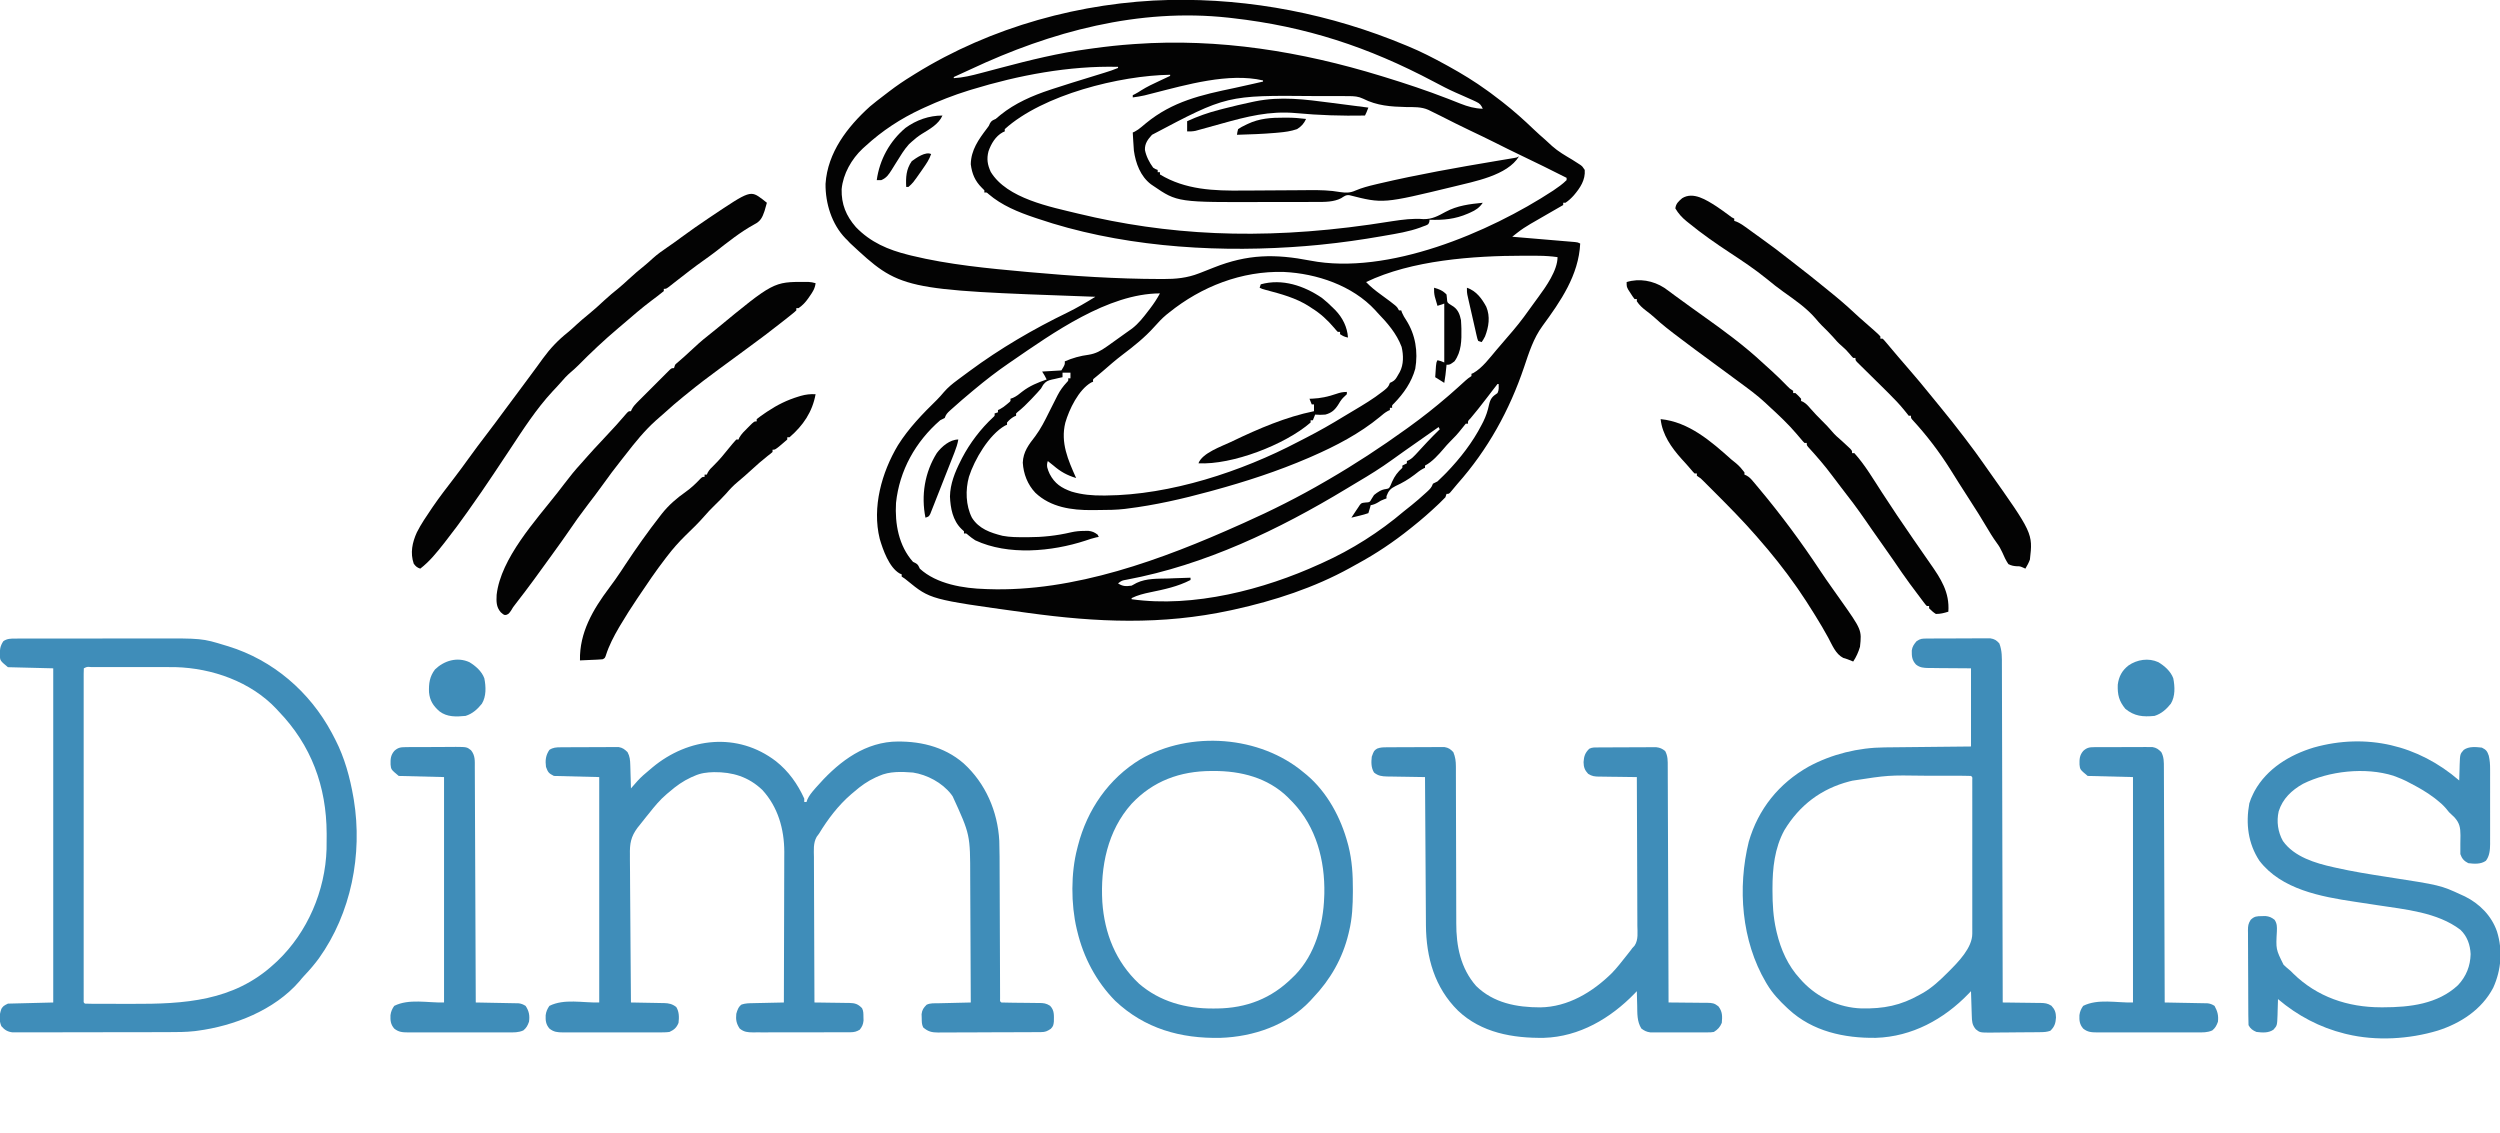
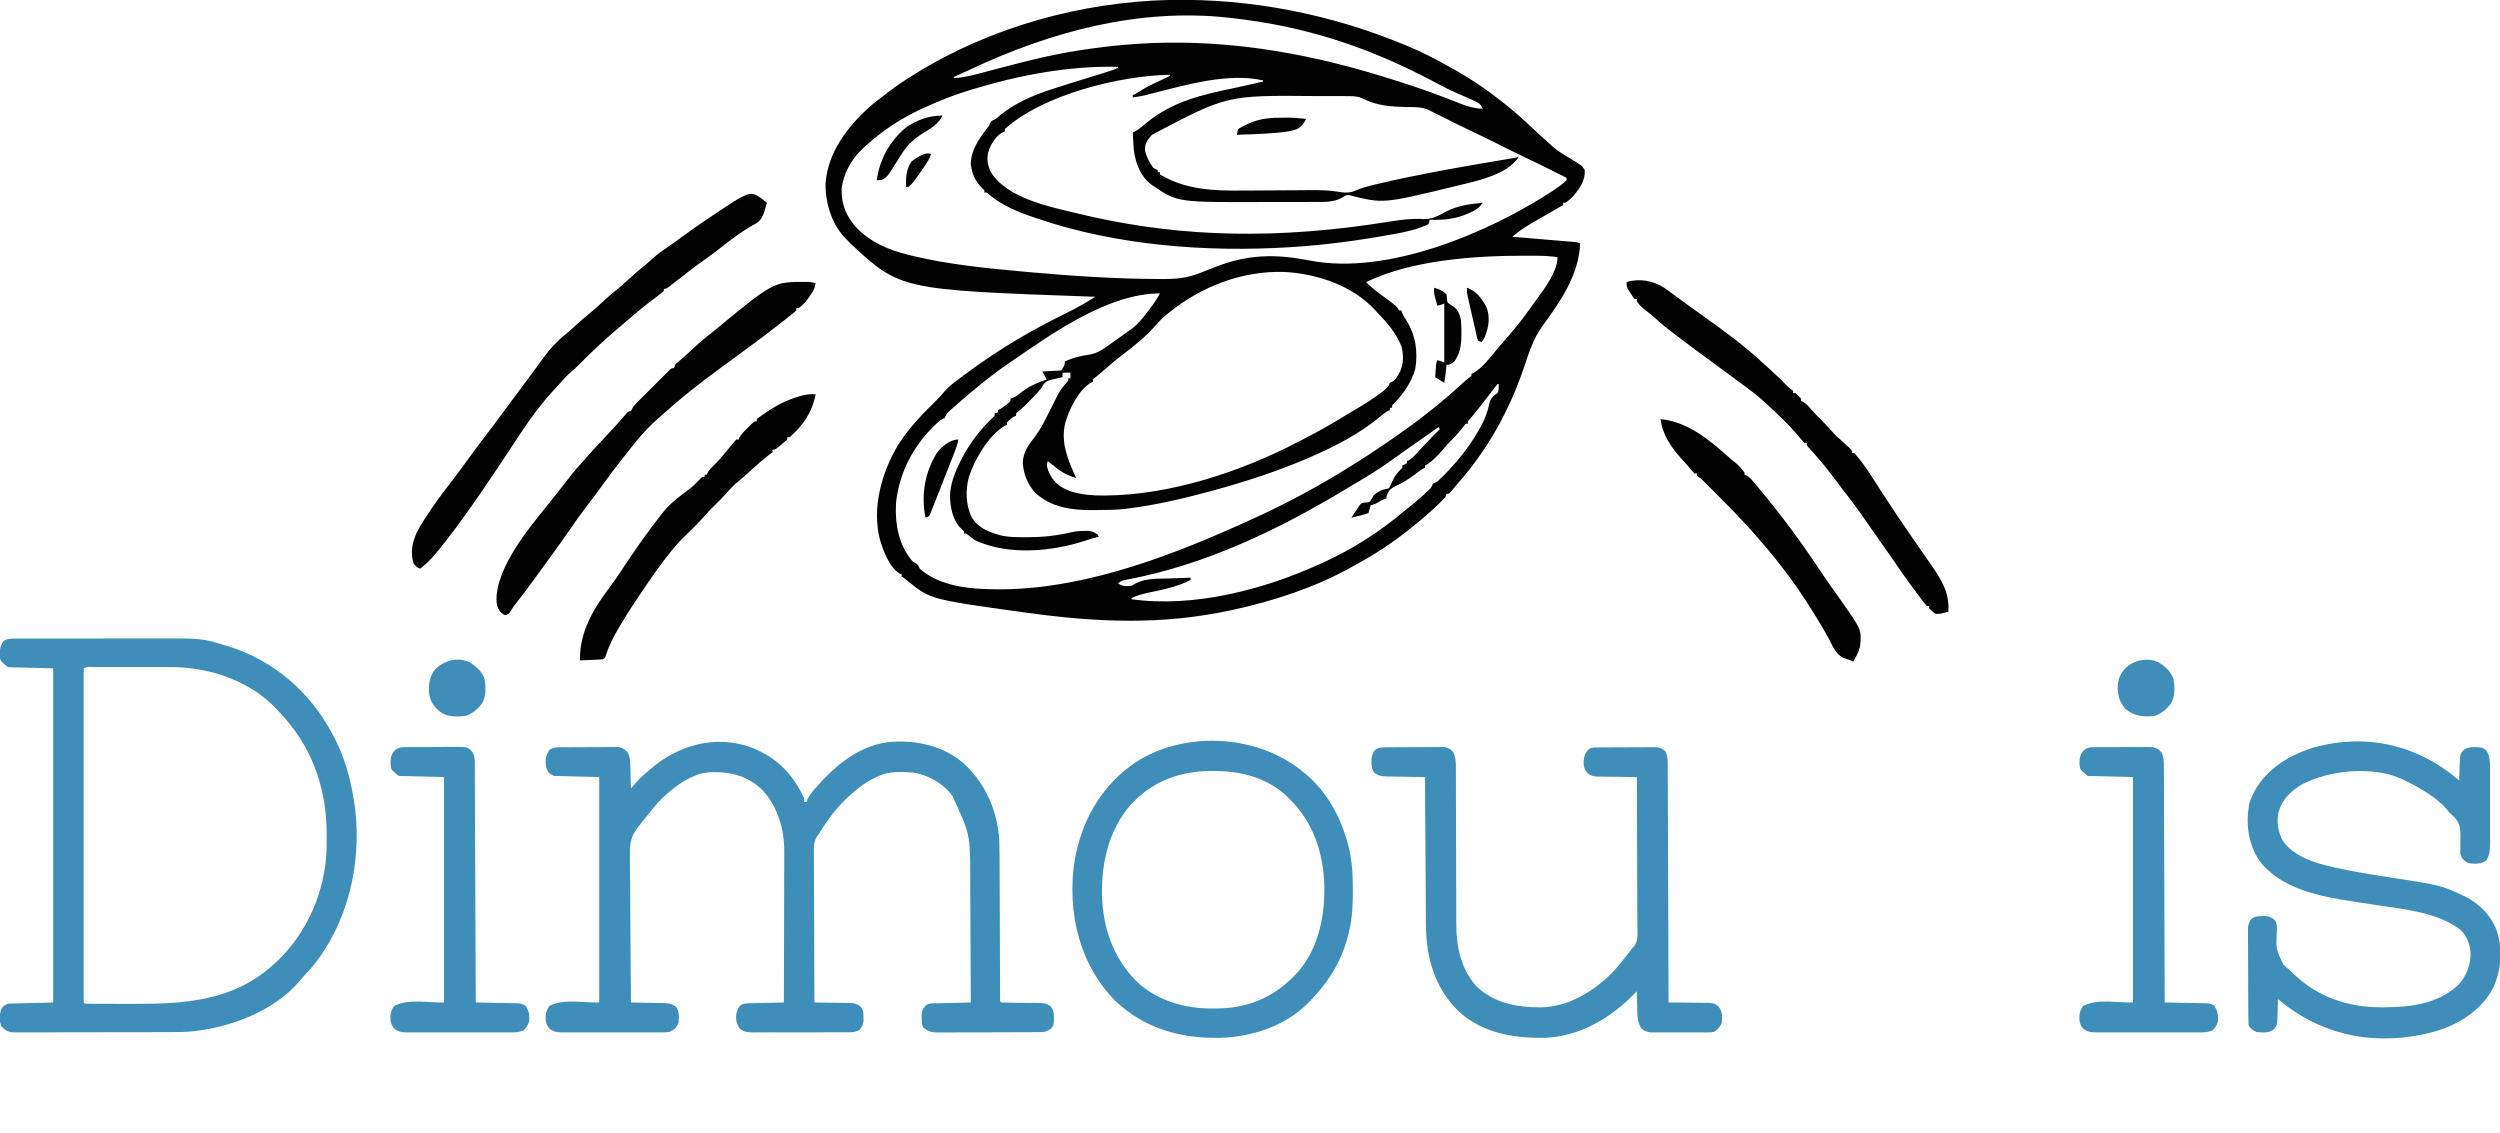
<svg xmlns="http://www.w3.org/2000/svg" version="1.1" width="2207" height="1000">
  <path d="M0 0 C71.509 -1.339 142.121 12.54 208.066 40.066 C208.835 40.383 209.604 40.7 210.396 41.026 C221.654 45.679 232.391 51.21 243.066 57.066 C243.935 57.543 244.804 58.019 245.699 58.51 C257.614 65.084 269.051 72.073 280.066 80.066 C281.596 81.17 281.596 81.17 283.156 82.297 C286.161 84.511 289.121 86.773 292.066 89.066 C292.955 89.757 292.955 89.757 293.861 90.462 C303.424 97.947 312.371 105.93 321.129 114.34 C324.437 117.506 327.845 120.534 331.307 123.53 C333.339 125.304 335.291 127.154 337.254 129.004 C342.681 133.85 348.838 137.357 355.066 141.066 C356.805 142.156 358.535 143.258 360.254 144.379 C361.296 145.054 361.296 145.054 362.359 145.742 C364.066 147.066 364.066 147.066 366.066 150.066 C366.761 158.938 362.01 165.964 356.504 172.441 C354.224 175 351.924 177.161 349.066 179.066 C348.406 179.066 347.746 179.066 347.066 179.066 C347.066 179.726 347.066 180.386 347.066 181.066 C345.964 181.701 345.964 181.701 344.838 182.348 C342.061 183.947 339.284 185.546 336.507 187.146 C335.315 187.832 334.122 188.519 332.929 189.205 C328.97 191.483 325.017 193.773 321.066 196.066 C319.697 196.851 319.697 196.851 318.3 197.651 C314.069 200.116 310.12 202.716 306.272 205.75 C305.083 206.685 305.083 206.685 303.87 207.639 C303.275 208.11 302.679 208.581 302.066 209.066 C302.789 209.127 303.511 209.187 304.255 209.249 C311.053 209.819 317.852 210.392 324.65 210.97 C328.145 211.267 331.64 211.563 335.135 211.855 C339.152 212.19 343.168 212.532 347.184 212.875 C349.071 213.031 349.071 213.031 350.997 213.191 C352.158 213.291 353.319 213.391 354.515 213.494 C355.541 213.581 356.567 213.667 357.624 213.756 C360.066 214.066 360.066 214.066 362.066 215.066 C360.753 242.98 344.722 266.085 328.743 287.87 C320.761 298.772 316.822 311.415 312.549 324.099 C299.69 362.191 280.438 397.111 253.682 427.227 C251.503 429.708 249.413 432.257 247.328 434.816 C246.066 436.066 246.066 436.066 244.066 436.066 C243.736 437.056 243.406 438.046 243.066 439.066 C241.455 440.787 239.777 442.445 238.066 444.066 C237.588 444.522 237.109 444.978 236.616 445.447 C229.36 452.32 221.907 458.864 214.066 465.066 C213.098 465.844 213.098 465.844 212.11 466.637 C197.274 478.535 181.857 488.882 165.135 497.939 C163.033 499.084 160.947 500.254 158.859 501.426 C127.337 518.85 92.116 530.347 57.066 538.066 C55.88 538.329 54.695 538.592 53.473 538.862 C-7.432 552.023 -64.767 549.5 -125.934 541.066 C-127.14 540.9 -128.347 540.734 -129.591 540.563 C-211.668 529.225 -211.668 529.225 -232.059 512.582 C-234.067 510.912 -234.067 510.912 -236.934 509.066 C-236.934 508.406 -236.934 507.746 -236.934 507.066 C-237.524 506.827 -238.114 506.587 -238.723 506.34 C-248.038 500.975 -253.457 485.488 -256.309 475.754 C-263.207 447.909 -254.588 417.187 -240.22 393.113 C-230.764 378.065 -218.466 365.379 -205.82 353.016 C-203.604 350.816 -201.593 348.498 -199.582 346.109 C-196.061 342.047 -192.188 338.871 -187.871 335.691 C-187.126 335.133 -186.38 334.575 -185.613 334 C-183.394 332.345 -181.165 330.704 -178.934 329.066 C-178.331 328.62 -177.728 328.174 -177.107 327.714 C-150.102 307.749 -120.781 290.6 -90.582 275.971 C-82.067 271.797 -74.002 267.032 -65.934 262.066 C-67.854 261.999 -67.854 261.999 -69.813 261.93 C-238.146 255.939 -238.146 255.939 -282.621 214.566 C-283.384 213.741 -284.147 212.916 -284.934 212.066 C-285.452 211.565 -285.97 211.064 -286.504 210.547 C-298.676 198.02 -304.341 179.491 -304.148 162.371 C-302.347 134.659 -284.826 112.05 -264.934 94.066 C-260.943 90.711 -256.821 87.529 -252.667 84.38 C-251.023 83.135 -249.39 81.877 -247.758 80.617 C-241.356 75.727 -234.805 71.266 -227.934 67.066 C-226.873 66.403 -225.812 65.739 -224.719 65.055 C-158.053 23.753 -78.136 1.769 0 0 Z M-175.992 61.221 C-180.952 63.549 -185.937 65.818 -190.934 68.066 C-190.934 68.396 -190.934 68.726 -190.934 69.066 C-182.804 68.593 -175.26 66.787 -167.414 64.68 C-166.108 64.336 -164.802 63.993 -163.495 63.651 C-158.688 62.39 -153.886 61.114 -149.083 59.837 C-123.635 53.077 -98.133 46.815 -71.996 43.316 C-70.51 43.111 -69.023 42.906 -67.537 42.7 C-56.03 41.13 -44.522 39.845 -32.934 39.066 C-32.157 39.01 -31.381 38.954 -30.581 38.896 C43.153 33.709 115.683 45.479 186.066 67.066 C187.548 67.518 187.548 67.518 189.06 67.979 C207.892 73.751 226.65 79.982 245.012 87.117 C245.664 87.37 246.315 87.622 246.987 87.882 C250.116 89.095 253.236 90.323 256.35 91.575 C262.977 94.173 268.925 95.879 276.066 96.066 C274.507 92.709 273.584 91.454 270.191 89.879 C269.296 89.456 268.4 89.033 267.477 88.598 C264.862 87.424 262.245 86.258 259.625 85.098 C258.806 84.733 257.986 84.369 257.142 83.993 C255.545 83.285 253.946 82.584 252.342 81.892 C245.636 78.938 239.192 75.541 232.722 72.111 C175.02 41.53 119.938 23.414 55.066 16.066 C53.902 15.934 52.737 15.801 51.537 15.664 C-27.484 7.018 -105.028 27.867 -175.992 61.221 Z M-174.934 79.066 C-175.851 79.346 -176.768 79.626 -177.713 79.914 C-191.177 84.077 -204.132 89.18 -216.934 95.066 C-217.783 95.457 -218.633 95.848 -219.509 96.25 C-237.825 104.782 -254.049 115.399 -268.934 129.066 C-269.724 129.774 -270.514 130.482 -271.328 131.211 C-281.165 140.446 -288.65 153.497 -289.934 167.066 C-290.234 180.337 -286.051 190.589 -277.371 200.539 C-264.308 214.083 -248.815 220.609 -230.934 225.066 C-230.087 225.279 -229.241 225.491 -228.369 225.709 C-195.324 233.745 -160.748 236.992 -126.934 240.066 C-125.81 240.169 -125.81 240.169 -124.663 240.273 C-86.098 243.742 -47.223 246.324 -8.496 246.379 C-7.307 246.384 -7.307 246.384 -6.094 246.389 C5.153 246.418 15.059 245.476 25.566 241.379 C26.237 241.121 26.907 240.864 27.597 240.598 C31.277 239.178 34.941 237.719 38.605 236.258 C68.468 224.389 92.654 224.067 123.834 230.131 C192.104 243.293 281.545 205.471 338.213 168.323 C342.356 165.514 346.524 162.617 350.066 159.066 C350.066 158.406 350.066 157.746 350.066 157.066 C336.595 150.278 323.102 143.561 309.474 137.093 C302.041 133.556 294.678 129.889 287.326 126.187 C279.927 122.471 272.467 118.896 264.986 115.35 C256.203 111.169 247.512 106.809 238.845 102.393 C235.932 100.92 233.007 99.482 230.066 98.066 C229.39 97.729 228.713 97.392 228.015 97.045 C221.772 94.278 215.224 94.629 208.504 94.566 C194.855 94.246 182.727 93.433 170.336 87.152 C166.136 85.143 162.47 84.937 157.83 84.921 C156.563 84.915 155.295 84.908 153.989 84.902 C152.6 84.9 151.21 84.899 149.82 84.898 C148.371 84.895 146.922 84.892 145.472 84.888 C142.416 84.882 139.361 84.881 136.305 84.881 C133.232 84.881 130.16 84.874 127.087 84.861 C50.089 84.153 50.089 84.153 -15.934 119.066 C-19.635 123.123 -22.415 126.769 -22.184 132.441 C-21.076 138.1 -18.315 143.434 -14.934 148.066 C-12.858 149.396 -12.858 149.396 -10.934 150.066 C-10.934 150.726 -10.934 151.386 -10.934 152.066 C-10.274 152.066 -9.614 152.066 -8.934 152.066 C-8.934 152.726 -8.934 153.386 -8.934 154.066 C13.601 167.7 38.675 168.572 64.355 168.289 C66.485 168.278 68.614 168.269 70.743 168.262 C76.272 168.239 81.799 168.2 87.327 168.156 C96.204 168.085 105.082 168.03 113.959 167.993 C117.024 167.977 120.089 167.947 123.154 167.917 C132.336 167.854 141.128 168.009 150.19 169.632 C155.198 170.388 159.073 170.373 163.691 168.262 C169.365 165.861 175.079 164.356 181.066 162.941 C182.297 162.649 183.527 162.357 184.794 162.056 C218.853 154.086 253.321 147.994 287.805 142.202 C289.011 141.999 290.217 141.795 291.459 141.586 C293.73 141.204 296.002 140.825 298.274 140.449 C299.776 140.197 299.776 140.197 301.309 139.939 C302.184 139.794 303.059 139.649 303.96 139.499 C306.111 139.152 306.111 139.152 308.066 138.066 C297.804 155.108 268.235 160.289 250.5 164.758 C187.983 179.904 187.983 179.904 158.391 172.387 C155.218 171.949 153.682 173.376 151.063 175.016 C144.565 178.435 136.525 178.362 129.348 178.341 C128.432 178.346 127.517 178.351 126.573 178.357 C123.571 178.37 120.569 178.369 117.566 178.367 C115.446 178.371 113.325 178.375 111.205 178.38 C106.76 178.388 102.315 178.387 97.87 178.382 C93.363 178.377 88.856 178.384 84.349 178.403 C6.495 178.716 6.495 178.716 -14.934 164.066 C-15.595 163.617 -16.256 163.167 -16.938 162.703 C-26.156 155.635 -30.355 144.223 -31.934 133.066 C-32.176 130.277 -32.342 127.487 -32.496 124.691 C-32.539 123.955 -32.582 123.219 -32.627 122.461 C-32.732 120.663 -32.833 118.865 -32.934 117.066 C-32.347 116.795 -31.761 116.523 -31.157 116.243 C-28.966 115.084 -27.256 113.827 -25.359 112.238 C-24.697 111.689 -24.034 111.139 -23.351 110.573 C-22.657 109.993 -21.962 109.414 -21.246 108.816 C2.174 89.616 27.404 83.862 56.615 77.795 C62.029 76.652 67.423 75.427 72.816 74.191 C73.757 73.976 74.698 73.761 75.668 73.539 C77.801 73.05 79.934 72.558 82.066 72.066 C82.066 71.736 82.066 71.406 82.066 71.066 C51.719 64.041 14.379 74.911 -15.109 82.387 C-16.116 82.642 -16.116 82.642 -17.144 82.901 C-18.959 83.362 -20.772 83.83 -22.586 84.298 C-26.023 85.087 -29.437 85.616 -32.934 86.066 C-32.934 85.406 -32.934 84.746 -32.934 84.066 C-32.347 83.784 -31.761 83.501 -31.156 83.21 C-29.127 82.166 -27.275 81.027 -25.371 79.773 C-20.433 76.655 -15.222 74.216 -9.934 71.754 C-8.485 71.072 -8.485 71.072 -7.008 70.377 C-4.652 69.269 -2.294 68.166 0.066 67.066 C0.066 66.736 0.066 66.406 0.066 66.066 C-44.204 66.745 -112.237 83.575 -145.934 114.066 C-145.934 114.726 -145.934 115.386 -145.934 116.066 C-146.521 116.324 -147.109 116.582 -147.715 116.848 C-154.078 120.343 -157.918 126.89 -160.273 133.559 C-162.06 140.344 -161.191 145.504 -158.297 151.828 C-143.927 175.421 -105.709 182.649 -80.934 188.691 C-3.351 207.399 77.605 212.396 176.048 198.378 C180.536 197.686 185.026 197.012 189.517 196.34 C191.743 196.006 193.969 195.667 196.194 195.323 C205.412 193.923 214.492 192.735 223.816 193.504 C231.516 193.597 236.629 190.683 243.195 187.105 C253.481 181.533 264.611 180.184 276.066 179.066 C273.058 183.443 269.837 185.591 265.066 187.691 C264.399 187.99 263.732 188.288 263.045 188.596 C251.63 193.556 241.345 194.487 229.066 194.066 C229.005 194.685 228.943 195.304 228.879 195.941 C228.066 198.066 228.066 198.066 225.827 199.082 C224.916 199.407 224.005 199.732 223.066 200.066 C222.285 200.373 221.503 200.68 220.698 200.996 C210.688 204.608 200.33 206.261 189.879 208.066 C188.889 208.24 187.898 208.414 186.878 208.593 C169.001 211.72 151.126 214.265 133.066 216.066 C131.408 216.232 131.408 216.232 129.716 216.401 C122.84 217.067 115.96 217.616 109.066 218.066 C108.202 218.124 107.337 218.182 106.446 218.242 C32.965 222.903 -46.86 216.931 -116.934 193.066 C-117.719 192.805 -118.504 192.544 -119.313 192.275 C-133.917 187.378 -148.583 181.451 -160.367 171.281 C-161.867 169.862 -161.867 169.862 -163.934 170.066 C-163.934 169.406 -163.934 168.746 -163.934 168.066 C-164.676 167.324 -165.419 166.581 -166.184 165.816 C-172.257 159.743 -174.834 153.527 -175.934 145.066 C-175.725 132.524 -169.004 123.13 -161.668 113.477 C-159.903 111.193 -159.903 111.193 -158.949 108.875 C-157.636 106.536 -156.349 106.164 -153.934 105.066 C-152.496 103.905 -151.081 102.714 -149.684 101.504 C-136.895 91.141 -121.465 84.48 -105.945 79.344 C-105.176 79.088 -104.407 78.833 -103.615 78.57 C-92.311 74.842 -80.923 71.375 -69.548 67.869 C-66.576 66.952 -63.604 66.033 -60.633 65.113 C-59.731 64.836 -58.829 64.559 -57.899 64.274 C-53.839 63.017 -49.847 61.739 -45.934 60.066 C-45.934 59.736 -45.934 59.406 -45.934 59.066 C-89.162 57.996 -133.745 66.486 -174.934 79.066 Z M173.066 249.066 C177.015 253.253 181.3 256.616 185.941 260.004 C200.291 270.515 200.291 270.515 202.066 274.066 C202.726 274.066 203.386 274.066 204.066 274.066 C204.293 274.726 204.52 275.386 204.754 276.066 C205.829 278.523 206.899 280.37 208.379 282.566 C216.681 295.5 219.047 310.614 216.453 325.613 C213.143 337.572 206.306 347.314 197.754 356.141 C195.847 357.89 195.847 357.89 196.066 360.066 C195.406 360.066 194.746 360.066 194.066 360.066 C194.066 360.726 194.066 361.386 194.066 362.066 C193.225 362.438 193.225 362.438 192.367 362.816 C189.669 364.282 187.583 366.063 185.254 368.066 C167.339 382.847 146.292 393.824 125.066 403.066 C124.15 403.466 123.233 403.867 122.288 404.279 C95.046 416.035 66.675 425.258 38.066 433.066 C37.023 433.353 35.98 433.64 34.905 433.936 C10.982 440.466 -13.295 446.042 -37.934 449.066 C-39.014 449.208 -39.014 449.208 -40.117 449.352 C-47.507 450.218 -54.905 450.287 -62.335 450.307 C-64.534 450.316 -66.731 450.347 -68.93 450.379 C-86.851 450.513 -105.433 447.923 -118.934 435.066 C-125.776 427.856 -129.426 418.425 -130.02 408.527 C-129.682 398.871 -124.667 392.455 -118.934 385.066 C-114.153 378.59 -110.617 371.614 -107.078 364.414 C-104.868 359.919 -102.613 355.451 -100.309 351.004 C-99.961 350.314 -99.613 349.625 -99.255 348.914 C-96.999 344.592 -94.42 341.082 -91.092 337.514 C-89.725 336.115 -89.725 336.115 -89.934 334.066 C-89.274 334.066 -88.614 334.066 -87.934 334.066 C-87.934 332.416 -87.934 330.766 -87.934 329.066 C-90.244 329.066 -92.554 329.066 -94.934 329.066 C-94.934 330.386 -94.934 331.706 -94.934 333.066 C-95.97 333.286 -97.006 333.505 -98.074 333.73 C-99.444 334.05 -100.814 334.37 -102.184 334.691 C-102.866 334.832 -103.547 334.972 -104.25 335.117 C-107.906 336.005 -109.682 336.739 -111.996 339.75 C-112.635 340.844 -113.275 341.939 -113.934 343.066 C-116.081 345.642 -118.381 348.068 -120.684 350.504 C-121.612 351.495 -121.612 351.495 -122.559 352.507 C-126.392 356.56 -130.307 360.385 -134.676 363.867 C-135.091 364.263 -135.506 364.659 -135.934 365.066 C-135.934 365.726 -135.934 366.386 -135.934 367.066 C-136.511 367.314 -137.089 367.561 -137.684 367.816 C-140.263 369.249 -141.995 370.851 -143.934 373.066 C-143.934 373.726 -143.934 374.386 -143.934 375.066 C-144.501 375.301 -145.068 375.536 -145.652 375.777 C-159.849 383.8 -172.724 405.839 -177.541 420.974 C-180.746 432.546 -180.389 446.29 -174.934 457.066 C-168.771 466.912 -158.74 470.331 -147.934 473.066 C-141.228 474.356 -134.618 474.3 -127.809 474.316 C-127.143 474.318 -126.476 474.32 -125.79 474.321 C-112.678 474.323 -100.109 472.999 -87.344 469.984 C-83.427 469.103 -79.711 468.767 -75.684 468.754 C-74.523 468.737 -73.363 468.72 -72.168 468.703 C-68.631 469.1 -66.762 469.945 -63.934 472.066 C-63.604 472.726 -63.274 473.386 -62.934 474.066 C-63.958 474.242 -63.958 474.242 -65.004 474.422 C-68.379 475.164 -71.538 476.262 -74.809 477.379 C-104.472 487.053 -142.927 490.628 -171.934 477.066 C-174.266 475.564 -176.382 474.014 -178.48 472.203 C-179.889 470.861 -179.889 470.861 -181.934 471.066 C-181.934 470.406 -181.934 469.746 -181.934 469.066 C-183.016 468.076 -183.016 468.076 -184.121 467.066 C-191.874 459.556 -193.883 448.664 -194.309 438.316 C-194.095 427.22 -189.89 416.849 -184.934 407.066 C-184.481 406.163 -184.029 405.259 -183.562 404.328 C-176.659 391.1 -167.093 378.557 -156.148 368.406 C-154.71 367.121 -154.71 367.121 -154.934 365.066 C-153.944 364.736 -152.954 364.406 -151.934 364.066 C-151.934 363.406 -151.934 362.746 -151.934 362.066 C-151.06 361.664 -151.06 361.664 -150.168 361.254 C-147.906 360.052 -146.128 358.728 -144.184 357.066 C-143.57 356.551 -142.956 356.035 -142.324 355.504 C-140.702 354.16 -140.702 354.16 -140.934 352.066 C-140.219 351.824 -139.505 351.582 -138.77 351.332 C-135.545 349.893 -133.282 348.059 -130.559 345.816 C-123.877 340.659 -116.856 337.826 -108.934 335.066 C-110.137 332.573 -111.388 330.385 -112.934 328.066 C-104.519 327.571 -104.519 327.571 -95.934 327.066 C-92.785 321.886 -92.785 321.886 -92.934 319.066 C-86.138 316.122 -79.272 314.189 -71.934 313.254 C-65.523 312.234 -61.19 309.774 -55.934 306.066 C-55.4 305.694 -54.866 305.322 -54.316 304.938 C-50.73 302.434 -47.18 299.884 -43.646 297.308 C-42.028 296.135 -40.399 294.977 -38.77 293.82 C-37.335 292.797 -37.335 292.797 -35.871 291.754 C-35.034 291.16 -34.198 290.565 -33.336 289.953 C-27.773 285.584 -23.619 280.284 -19.371 274.691 C-18.807 273.962 -18.243 273.232 -17.662 272.48 C-14.369 268.167 -11.511 263.843 -8.934 259.066 C-54.8 259.237 -103.586 294.088 -139.934 319.066 C-140.997 319.792 -140.997 319.792 -142.083 320.533 C-152.807 327.87 -162.969 335.732 -172.934 344.066 C-173.516 344.55 -174.099 345.034 -174.699 345.532 C-180.797 350.593 -186.797 355.76 -192.684 361.066 C-193.198 361.524 -193.712 361.981 -194.241 362.452 C-196.649 364.65 -197.883 365.913 -198.934 369.066 C-200.248 369.769 -201.584 370.432 -202.934 371.066 C-224.716 389.999 -238.943 415.371 -241.934 444.066 C-242.992 462.494 -239.584 481.86 -226.934 496.066 C-226.244 496.404 -225.554 496.742 -224.844 497.09 C-222.388 498.346 -222.118 499.625 -220.934 502.066 C-206.145 515.703 -182.323 519.532 -162.934 520.066 C-162.276 520.092 -161.619 520.118 -160.942 520.145 C-84.742 522.904 -6.43 493.828 62.066 463.066 C63.11 462.602 64.154 462.137 65.229 461.658 C89.825 450.692 113.805 438.64 137.066 425.066 C137.997 424.526 138.927 423.986 139.886 423.43 C163.417 409.751 185.996 394.979 208.066 379.066 C209.01 378.39 209.954 377.713 210.926 377.016 C222.726 368.506 234.054 359.567 245.066 350.066 C246.176 349.109 246.176 349.109 247.309 348.133 C251.889 344.15 256.383 340.074 260.867 335.984 C263.066 334.066 263.066 334.066 266.066 332.066 C266.066 331.406 266.066 330.746 266.066 330.066 C266.617 329.842 267.167 329.618 267.734 329.387 C275.681 324.888 282.205 315.983 288.066 309.066 C288.98 308.005 289.894 306.943 290.809 305.883 C293.411 302.864 296 299.834 298.585 296.801 C299.919 295.239 301.262 293.683 302.605 292.129 C309.445 284.108 315.571 275.637 321.66 267.039 C322.799 265.442 323.962 263.863 325.133 262.289 C331.784 253.261 342.066 238.747 342.066 227.066 C336.416 226.268 330.925 225.896 325.223 225.863 C324.389 225.856 323.555 225.849 322.696 225.842 C319.986 225.824 317.276 225.818 314.566 225.816 C313.166 225.815 313.166 225.815 311.737 225.814 C267.805 225.864 213.227 229.703 173.066 249.066 Z M-0.934 276.066 C-2.117 277.006 -2.117 277.006 -3.324 277.965 C-7.264 281.248 -10.647 284.936 -14.059 288.754 C-22.392 298.057 -32.085 305.759 -42.025 313.269 C-47.982 317.798 -53.625 322.688 -59.253 327.615 C-60.457 328.655 -61.676 329.678 -62.903 330.689 C-63.545 331.221 -64.187 331.753 -64.848 332.301 C-65.438 332.783 -66.027 333.264 -66.635 333.761 C-68.169 334.996 -68.169 334.996 -67.934 337.066 C-68.496 337.289 -69.058 337.512 -69.637 337.742 C-80.79 344.172 -89.032 361.355 -92.48 373.227 C-96.84 390.93 -90.054 406.123 -82.934 422.066 C-90.89 419.672 -96.663 416.483 -102.934 411.066 C-103.944 410.262 -104.955 409.458 -105.996 408.629 C-106.635 408.113 -107.275 407.598 -107.934 407.066 C-109.485 411.515 -108.093 414.299 -106.281 418.469 C-101.844 427.022 -95.862 430.904 -86.934 434.066 C-77.536 436.849 -68.576 437.58 -58.809 437.504 C-57.771 437.499 -57.771 437.499 -56.712 437.494 C0.141 437.097 63.102 416.342 112.976 390.159 C115.312 388.938 117.659 387.742 120.008 386.547 C131.427 380.697 142.482 374.394 153.414 367.682 C156.243 365.959 159.09 364.268 161.941 362.582 C170.71 357.37 179.396 352.172 187.441 345.879 C188.012 345.433 188.583 344.988 189.171 344.529 C191.764 342.42 192.987 341.305 194.066 338.066 C194.989 337.631 194.989 337.631 195.93 337.188 C198.785 335.689 199.667 333.907 201.254 331.129 C201.763 330.254 202.272 329.378 202.797 328.477 C206.298 321.83 206.114 313.522 204.418 306.309 C199.913 294.334 191.79 285.122 183.066 276.066 C182.432 275.357 181.798 274.648 181.145 273.918 C160.996 252.076 129.363 241.499 100.411 240.141 C63.335 239.061 27.66 253.016 -0.934 276.066 Z M289.066 339.066 C287.57 340.92 286.123 342.789 284.691 344.691 C283.785 345.883 282.877 347.075 281.969 348.266 C281.494 348.889 281.02 349.512 280.531 350.154 C278.13 353.29 275.694 356.398 273.254 359.504 C272.811 360.07 272.367 360.636 271.911 361.219 C269.74 363.981 267.535 366.69 265.242 369.352 C262.858 371.747 262.858 371.747 263.066 374.066 C262.406 374.066 261.746 374.066 261.066 374.066 C259.8 375.517 258.603 377.03 257.441 378.566 C254.192 382.739 250.781 386.469 246.988 390.145 C245.13 392.003 243.443 393.93 241.754 395.941 C237.218 401.222 231.347 407.926 225.066 411.066 C225.066 411.726 225.066 412.386 225.066 413.066 C224.241 413.434 224.241 413.434 223.398 413.809 C220.582 415.328 218.26 417.202 215.754 419.191 C210.475 423.242 205.099 426.369 199.055 429.151 C194.575 431.337 192.789 433.404 191.066 438.066 C191.066 438.726 191.066 439.386 191.066 440.066 C190.345 440.335 189.623 440.603 188.879 440.879 C186.04 441.996 186.04 441.996 183.504 443.629 C181.285 444.938 179.576 445.602 177.066 446.066 C176.85 446.964 176.85 446.964 176.629 447.879 C176.179 449.628 175.637 451.353 175.066 453.066 C172.519 453.947 170.114 454.642 167.504 455.254 C166.793 455.431 166.082 455.608 165.35 455.791 C163.591 456.228 161.829 456.649 160.066 457.066 C161.002 455.649 161.94 454.232 162.879 452.816 C163.662 451.633 163.662 451.633 164.461 450.426 C164.991 449.647 165.521 448.869 166.066 448.066 C166.801 446.941 166.801 446.941 167.551 445.793 C169.066 444.066 169.066 444.066 172.504 443.691 C176.271 443.462 176.271 443.462 178.004 440.316 C178.685 439.244 179.365 438.171 180.066 437.066 C183.308 434.477 186.459 432.242 190.637 431.785 C193.316 431.283 193.316 431.283 194.656 428.555 C195.101 427.507 195.546 426.459 196.004 425.379 C198.421 420.099 200.801 416.926 205.066 413.066 C205.066 412.406 205.066 411.746 205.066 411.066 C206.386 410.406 207.706 409.746 209.066 409.066 C209.066 408.406 209.066 407.746 209.066 407.066 C209.946 406.683 209.946 406.683 210.843 406.291 C213.283 404.947 214.76 403.516 216.641 401.469 C217.304 400.753 217.968 400.038 218.652 399.301 C219.346 398.543 220.039 397.785 220.754 397.004 C222.184 395.461 223.615 393.92 225.047 392.379 C225.736 391.636 226.425 390.894 227.134 390.129 C230.681 386.343 234.352 382.688 238.066 379.066 C237.736 378.406 237.406 377.746 237.066 377.066 C227.492 383.758 217.921 390.454 208.379 397.191 C207.688 397.678 206.998 398.164 206.287 398.665 C202.82 401.109 199.367 403.568 195.934 406.059 C186.134 413.133 176.025 419.458 165.602 425.571 C162.289 427.525 159.003 429.52 155.715 431.514 C95.808 467.767 30.902 498.832 -38.377 511.825 C-42.583 512.563 -42.583 512.563 -45.934 515.066 C-41.802 517.821 -38.781 517.754 -33.934 517.066 C-32.414 516.296 -30.919 515.475 -29.445 514.621 C-20.759 510.523 -11.17 511.022 -1.746 510.754 C0.179 510.682 2.104 510.609 4.029 510.533 C8.708 510.354 13.386 510.202 18.066 510.066 C18.066 510.726 18.066 511.386 18.066 512.066 C6.88 517.884 -5.172 520.402 -17.426 522.923 C-23.265 524.145 -28.571 525.428 -33.934 528.066 C-33.934 528.396 -33.934 528.726 -33.934 529.066 C20.647 536.767 82.912 520.538 132.066 498.066 C132.88 497.7 133.694 497.335 134.533 496.958 C160.461 485.278 184.798 469.829 206.466 451.411 C208.683 449.549 210.968 447.779 213.254 446.004 C217.349 442.734 221.255 439.281 225.129 435.754 C225.989 434.979 225.989 434.979 226.866 434.189 C229.402 431.849 230.957 430.393 232.066 427.066 C233.399 426.399 234.733 425.732 236.066 425.066 C237.887 423.411 239.653 421.695 241.379 419.941 C242.734 418.576 242.734 418.576 244.117 417.184 C256.227 404.567 267.068 390.645 275.066 375.066 C275.558 374.113 276.049 373.159 276.555 372.176 C278.874 367.387 280.399 362.9 281.504 357.691 C282.754 352.113 284.33 350.155 289.066 347.066 C290.421 344.358 290.131 342.057 290.066 339.066 C289.736 339.066 289.406 339.066 289.066 339.066 Z " fill="#030303" transform="translate(1032.934,-0.066)" />
  <path d="M0 0 C11.169 8.844 19.128 20.081 25 33 C25 33.99 25 34.98 25 36 C25.66 36 26.32 36 27 36 C27.231 35.299 27.461 34.597 27.699 33.875 C29.251 30.445 31.368 27.817 33.812 25 C34.539 24.157 34.539 24.157 35.28 23.298 C52.962 3.052 74.668 -14.99 102.554 -17.203 C125.328 -18.377 148.114 -13.416 165.702 1.906 C185.022 19.453 195.821 44.346 197.177 70.397 C197.461 79.586 197.468 88.778 197.473 97.97 C197.479 101.986 197.502 106.001 197.524 110.016 C197.562 117.594 197.586 125.171 197.605 132.748 C197.639 146.361 197.696 159.974 197.759 173.588 C197.78 178.362 197.796 183.136 197.806 187.91 C197.813 190.863 197.824 193.816 197.835 196.77 C197.84 198.143 197.843 199.517 197.844 200.89 C197.845 202.757 197.853 204.623 197.862 206.489 C197.866 208.059 197.866 208.059 197.87 209.66 C197.737 211.959 197.737 211.959 199 213 C201.897 213.111 204.774 213.162 207.672 213.176 C209.469 213.199 211.266 213.223 213.062 213.248 C215.904 213.283 218.746 213.312 221.588 213.326 C224.325 213.341 227.06 213.382 229.797 213.426 C230.643 213.424 231.489 213.422 232.361 213.42 C236.424 213.504 238.503 213.685 242.013 215.911 C245.971 220.072 245.384 224.318 245.359 229.848 C245.007 232.938 244.785 234.109 242.625 236.25 C239.373 238.418 237.768 239.125 233.928 239.147 C233.075 239.154 232.223 239.161 231.345 239.169 C230.408 239.172 229.47 239.174 228.505 239.177 C227.519 239.184 226.534 239.19 225.518 239.197 C222.247 239.217 218.975 239.228 215.703 239.238 C214.587 239.242 213.471 239.246 212.321 239.251 C206.414 239.272 200.507 239.286 194.6 239.295 C188.495 239.306 182.391 239.341 176.287 239.38 C171.596 239.406 166.905 239.415 162.214 239.418 C159.964 239.423 157.713 239.435 155.463 239.453 C152.313 239.478 149.163 239.477 146.013 239.47 C144.619 239.489 144.619 239.489 143.197 239.509 C137.505 239.463 134.358 238.748 130 235 C128.601 232.203 128.755 229.807 128.688 226.688 C128.65 225.557 128.613 224.426 128.574 223.262 C129.084 219.357 130.272 217.779 133 215 C136.219 213.39 139.748 213.758 143.289 213.684 C144.107 213.663 144.926 213.642 145.769 213.621 C148.388 213.555 151.006 213.496 153.625 213.438 C155.398 213.394 157.172 213.351 158.945 213.307 C163.297 213.199 167.648 213.098 172 213 C171.939 195.335 171.861 177.67 171.764 160.006 C171.72 151.801 171.68 143.597 171.654 135.393 C171.63 128.234 171.597 121.074 171.551 113.914 C171.528 110.131 171.509 106.349 171.502 102.566 C171.49 64.785 171.49 64.785 156 31 C155.292 30.016 155.292 30.016 154.57 29.012 C146.674 18.952 133.543 11.956 121 10 C110.947 9.24 100.343 8.761 91 13 C90.041 13.414 89.082 13.828 88.094 14.254 C80.872 17.6 74.977 21.783 69 27 C68.189 27.678 67.378 28.356 66.543 29.055 C54.985 38.993 45.905 51.026 38 64 C37.325 64.91 36.649 65.821 35.954 66.758 C32.794 72.355 33.477 78.584 33.546 84.83 C33.547 86.23 33.546 87.63 33.544 89.03 C33.543 92.815 33.566 96.599 33.594 100.384 C33.619 104.345 33.622 108.306 33.627 112.267 C33.639 119.761 33.672 127.255 33.712 134.748 C33.757 143.283 33.779 151.817 33.799 160.352 C33.84 177.901 33.911 195.451 34 213 C35.095 213.009 36.189 213.019 37.317 213.028 C41.39 213.068 45.461 213.134 49.533 213.208 C51.294 213.236 53.054 213.257 54.815 213.271 C57.35 213.292 59.883 213.339 62.418 213.391 C63.593 213.392 63.593 213.392 64.792 213.394 C69.758 213.527 72.391 214.283 76 218 C77.338 220.677 77.206 222.824 77.25 225.812 C77.276 226.85 77.302 227.888 77.328 228.957 C76.952 232.45 76.143 234.234 74 237 C71.208 238.696 69.118 239.251 65.87 239.261 C65.056 239.268 64.241 239.275 63.402 239.282 C62.517 239.28 61.633 239.277 60.721 239.275 C59.313 239.282 59.313 239.282 57.877 239.29 C54.773 239.304 51.67 239.303 48.566 239.301 C46.409 239.305 44.252 239.309 42.095 239.314 C37.573 239.321 33.052 239.321 28.53 239.316 C22.735 239.31 16.94 239.327 11.145 239.35 C6.69 239.365 2.235 239.366 -2.22 239.363 C-4.356 239.363 -6.493 239.368 -8.63 239.378 C-11.617 239.391 -14.604 239.384 -17.592 239.372 C-18.474 239.38 -19.357 239.388 -20.267 239.395 C-24.993 239.355 -28.185 239.106 -32 236 C-34.902 231.596 -35.55 228.225 -35 223 C-34.109 219.811 -33.164 216.85 -30.394 214.827 C-26.951 213.638 -23.556 213.642 -19.953 213.586 C-18.796 213.557 -18.796 213.557 -17.616 213.527 C-15.161 213.468 -12.706 213.421 -10.25 213.375 C-8.582 213.337 -6.914 213.298 -5.246 213.258 C-1.164 213.162 2.918 213.078 7 213 C7.07 194.484 7.123 175.968 7.155 157.451 C7.171 148.853 7.192 140.254 7.226 131.655 C7.256 124.154 7.276 116.653 7.282 109.152 C7.286 105.186 7.295 101.22 7.317 97.254 C7.338 93.509 7.344 89.764 7.339 86.018 C7.341 84.014 7.357 82.009 7.373 80.005 C7.306 59.884 1.811 40.37 -12.062 25.312 C-24.272 13.727 -38.233 9.506 -54.727 9.648 C-60.918 9.817 -66.309 10.418 -72 13 C-72.959 13.414 -73.918 13.828 -74.906 14.254 C-82.127 17.6 -88.015 21.796 -94 27 C-94.761 27.628 -95.521 28.256 -96.305 28.902 C-102.335 34.004 -107.133 39.804 -112 46 C-112.681 46.826 -113.361 47.653 -114.062 48.504 C-116.089 50.969 -118.045 53.478 -120 56 C-120.694 56.859 -121.388 57.718 -122.103 58.604 C-128.117 66.662 -129.125 72.768 -128.908 82.673 C-128.906 84.103 -128.907 85.534 -128.912 86.964 C-128.914 90.809 -128.867 94.652 -128.811 98.496 C-128.761 102.528 -128.756 106.56 -128.747 110.592 C-128.722 118.21 -128.657 125.827 -128.576 133.445 C-128.486 142.124 -128.443 150.804 -128.403 159.484 C-128.319 177.323 -128.179 195.161 -128 213 C-126.449 213.022 -126.449 213.022 -124.866 213.044 C-121.018 213.102 -117.169 213.18 -113.321 213.262 C-111.658 213.296 -109.994 213.324 -108.331 213.346 C-105.935 213.38 -103.54 213.432 -101.145 213.488 C-100.405 213.495 -99.665 213.501 -98.903 213.508 C-94.451 213.633 -91.546 214.261 -88 217 C-85.372 221.254 -85.435 226.148 -86 231 C-87.764 235.27 -89.847 237.072 -94 239 C-97.254 239.439 -100.481 239.41 -103.76 239.388 C-105.226 239.396 -105.226 239.396 -106.723 239.404 C-109.951 239.417 -113.178 239.409 -116.406 239.398 C-118.652 239.4 -120.897 239.403 -123.142 239.407 C-127.846 239.412 -132.55 239.405 -137.254 239.391 C-143.284 239.374 -149.313 239.384 -155.342 239.402 C-159.978 239.413 -164.614 239.409 -169.25 239.401 C-171.473 239.399 -173.696 239.402 -175.919 239.409 C-179.027 239.417 -182.133 239.405 -185.24 239.388 C-186.159 239.394 -187.077 239.4 -188.024 239.407 C-192.843 239.359 -196.091 239.139 -200 236 C-203.173 232.28 -203.462 228.935 -203.289 224.219 C-202.866 220.97 -201.84 218.694 -200 216 C-186.851 209.426 -170.696 213.367 -156 213 C-156 147.33 -156 81.66 -156 14 C-175.8 13.505 -175.8 13.505 -196 13 C-200.642 10.679 -201.268 9.764 -203 5 C-203.75 -0.663 -203.297 -5.173 -200 -10 C-196.728 -12.146 -193.979 -12.262 -190.117 -12.291 C-188.933 -12.303 -187.748 -12.316 -186.527 -12.329 C-184.613 -12.333 -184.613 -12.333 -182.66 -12.336 C-181.346 -12.343 -180.032 -12.349 -178.678 -12.356 C-175.898 -12.368 -173.118 -12.372 -170.338 -12.371 C-166.783 -12.37 -163.228 -12.398 -159.672 -12.432 C-156.273 -12.46 -152.873 -12.459 -149.473 -12.461 C-148.199 -12.475 -146.925 -12.49 -145.612 -12.504 C-144.424 -12.498 -143.236 -12.492 -142.012 -12.486 C-140.969 -12.489 -139.927 -12.492 -138.852 -12.494 C-135.263 -11.872 -133.602 -10.498 -131 -8 C-128.939 -4.235 -128.707 -0.856 -128.586 3.395 C-128.547 4.597 -128.509 5.799 -128.469 7.037 C-128.438 8.283 -128.407 9.529 -128.375 10.812 C-128.336 12.078 -128.298 13.343 -128.258 14.646 C-128.164 17.764 -128.078 20.882 -128 24 C-127.197 23.084 -127.197 23.084 -126.377 22.15 C-125.668 21.345 -124.958 20.54 -124.227 19.711 C-123.526 18.915 -122.826 18.119 -122.104 17.298 C-118.973 13.878 -115.581 10.936 -112 8 C-111.004 7.154 -110.007 6.309 -108.98 5.438 C-77.265 -20.945 -33.885 -25.926 0 0 Z " fill="#3F8DB9" transform="translate(685,672)" />
  <path d="M0 0 C0.642 -0.004 1.284 -0.008 1.945 -0.012 C4.095 -0.022 6.245 -0.018 8.394 -0.014 C9.937 -0.018 11.48 -0.023 13.023 -0.029 C17.218 -0.043 21.413 -0.043 25.609 -0.041 C29.124 -0.04 32.639 -0.045 36.154 -0.049 C44.467 -0.061 52.78 -0.061 61.094 -0.055 C69.622 -0.049 78.15 -0.061 86.678 -0.083 C94.028 -0.1 101.378 -0.106 108.728 -0.103 C113.104 -0.101 117.48 -0.104 121.857 -0.118 C165.011 -0.244 165.011 -0.244 185.399 6.011 C186.261 6.267 187.123 6.524 188.011 6.789 C227.598 18.971 260.035 46.904 279.527 83.304 C280.217 84.621 280.903 85.94 281.586 87.261 C281.906 87.874 282.225 88.487 282.554 89.119 C290.803 105.172 295.541 122.529 298.586 140.261 C298.705 140.948 298.823 141.636 298.945 142.344 C306.768 190.549 296.571 242.436 268.114 282.284 C264.276 287.513 260.158 292.33 255.692 297.038 C254.011 298.812 252.469 300.592 250.961 302.511 C228.921 328.031 193.235 341.998 160.586 346.261 C159.578 346.392 159.578 346.392 158.549 346.527 C150.776 347.417 143.025 347.416 135.21 347.422 C133.68 347.426 132.149 347.431 130.619 347.437 C126.491 347.45 122.364 347.456 118.236 347.461 C115.654 347.464 113.073 347.468 110.492 347.472 C102.406 347.486 94.321 347.496 86.235 347.5 C76.915 347.504 67.596 347.522 58.276 347.551 C51.057 347.572 43.838 347.582 36.619 347.584 C32.312 347.585 28.006 347.591 23.7 347.608 C19.655 347.625 15.612 347.627 11.567 347.618 C10.084 347.618 8.601 347.622 7.118 347.632 C5.093 347.644 3.068 347.637 1.042 347.628 C-0.09 347.63 -1.223 347.631 -2.39 347.633 C-6.765 347.095 -9.39 345.462 -12.226 342.136 C-14.398 336.878 -14.09 332.12 -12.164 326.823 C-10.414 324.261 -10.414 324.261 -6.414 322.261 C13.386 321.766 13.386 321.766 33.586 321.261 C33.586 223.911 33.586 126.561 33.586 26.261 C13.786 25.766 13.786 25.766 -6.414 25.261 C-13.18 19.622 -13.18 19.622 -13.617 15.21 C-13.722 10.142 -13.368 6.586 -10.414 2.261 C-7.011 -0.018 -4.029 0.007 0 0 Z M60.586 26.261 C60.488 27.834 60.461 29.412 60.46 30.988 C60.458 32.017 60.455 33.046 60.452 34.106 C60.455 35.25 60.457 36.395 60.459 37.574 C60.458 38.778 60.456 39.983 60.454 41.224 C60.451 44.584 60.452 47.943 60.455 51.302 C60.458 54.919 60.454 58.536 60.451 62.153 C60.447 69.245 60.448 76.336 60.451 83.428 C60.453 89.189 60.453 94.949 60.452 100.71 C60.452 101.529 60.452 102.347 60.452 103.19 C60.451 104.852 60.451 106.514 60.451 108.176 C60.448 123.781 60.451 139.385 60.457 154.99 C60.461 168.394 60.46 181.798 60.456 195.203 C60.45 210.749 60.448 226.296 60.451 241.843 C60.452 243.499 60.452 245.155 60.452 246.811 C60.452 247.626 60.453 248.441 60.453 249.281 C60.454 255.038 60.452 260.795 60.45 266.553 C60.447 273.564 60.448 280.575 60.453 287.587 C60.456 291.168 60.457 294.748 60.453 298.329 C60.45 302.202 60.454 306.075 60.459 309.948 C60.457 311.092 60.455 312.236 60.452 313.415 C60.455 314.444 60.458 315.473 60.46 316.533 C60.46 317.429 60.461 318.324 60.461 319.246 C60.363 321.258 60.363 321.258 61.586 322.261 C63.79 322.366 65.997 322.399 68.204 322.406 C69.243 322.411 69.243 322.411 70.304 322.416 C72.618 322.426 74.932 322.428 77.246 322.429 C78.869 322.432 80.491 322.435 82.114 322.439 C85.538 322.445 88.962 322.447 92.387 322.446 C95.853 322.446 99.32 322.453 102.787 322.467 C149.209 322.649 192.788 320.266 228.586 287.261 C229.521 286.409 230.455 285.557 231.418 284.679 C258.084 259.233 273.738 222.65 274.877 185.871 C274.955 182.042 274.972 178.215 274.961 174.386 C274.96 173.575 274.959 172.765 274.957 171.93 C274.79 130.489 261.384 94.124 232.586 64.261 C231.859 63.471 231.132 62.68 230.383 61.866 C207.796 37.983 173.878 26.116 141.528 25.203 C135.856 25.109 130.184 25.12 124.512 25.128 C122.693 25.127 120.874 25.126 119.055 25.125 C115.271 25.124 111.486 25.126 107.702 25.13 C102.841 25.136 97.981 25.133 93.121 25.127 C89.378 25.123 85.635 25.124 81.893 25.127 C80.099 25.128 78.305 25.127 76.511 25.124 C74.02 25.122 71.528 25.126 69.037 25.131 C68.292 25.129 67.548 25.127 66.781 25.125 C63.397 24.839 63.397 24.839 60.586 26.261 Z " fill="#3F8DB9" transform="translate(13.414,563.739)" />
-   <path d="M0 0 C1.285 -0.013 2.57 -0.026 3.894 -0.039 C5.299 -0.042 6.703 -0.044 8.108 -0.045 C9.549 -0.052 10.99 -0.059 12.431 -0.066 C15.452 -0.078 18.473 -0.081 21.495 -0.08 C25.361 -0.08 29.226 -0.107 33.092 -0.142 C36.069 -0.164 39.046 -0.168 42.023 -0.167 C43.448 -0.169 44.872 -0.178 46.297 -0.194 C48.293 -0.213 50.289 -0.205 52.285 -0.195 C53.42 -0.198 54.554 -0.201 55.723 -0.204 C59.576 0.421 61.13 1.425 63.772 4.291 C66.289 10.715 66.062 17.074 66.05 23.901 C66.056 25.173 66.062 26.445 66.068 27.755 C66.084 31.274 66.087 34.793 66.089 38.311 C66.092 42.11 66.108 45.909 66.121 49.708 C66.144 56.286 66.159 62.863 66.169 69.441 C66.183 78.952 66.209 88.462 66.237 97.973 C66.282 113.403 66.319 128.834 66.35 144.265 C66.38 159.253 66.415 174.241 66.455 189.229 C66.458 190.615 66.458 190.615 66.462 192.029 C66.474 196.665 66.487 201.301 66.499 205.938 C66.603 244.389 66.692 282.84 66.772 321.291 C68.55 321.305 68.55 321.305 70.365 321.319 C74.772 321.359 79.18 321.425 83.587 321.498 C85.493 321.526 87.399 321.547 89.305 321.562 C92.048 321.583 94.791 321.63 97.534 321.681 C98.383 321.682 99.232 321.684 100.107 321.685 C104.138 321.784 106.273 321.978 109.763 324.161 C112.775 327.354 113.741 330.107 113.803 334.501 C113.468 339.546 112.583 342.704 108.772 346.291 C105.645 347.333 103.394 347.442 100.111 347.483 C98.368 347.507 98.368 347.507 96.59 347.532 C91.283 347.577 85.975 347.618 80.668 347.641 C77.867 347.654 75.068 347.682 72.267 347.723 C68.231 347.782 64.195 347.799 60.159 347.814 C58.909 347.837 57.658 347.859 56.37 347.883 C46.686 347.859 46.686 347.859 42.998 344.945 C39.663 340.968 39.615 337.914 39.456 332.873 C39.393 330.992 39.393 330.992 39.329 329.074 C39.289 327.763 39.25 326.453 39.209 325.103 C39.166 323.768 39.123 322.432 39.079 321.097 C38.972 317.828 38.87 314.56 38.772 311.291 C38.062 312.032 37.351 312.774 36.619 313.538 C14.863 336.092 -13.361 351.513 -45.189 352.494 C-73.085 352.897 -101.164 346.811 -122.228 327.291 C-122.711 326.843 -123.194 326.396 -123.692 325.935 C-130.417 319.637 -136.47 313.238 -141.228 305.291 C-141.747 304.424 -141.747 304.424 -142.277 303.54 C-163.847 266.908 -167.473 220.174 -157.416 179.353 C-149.028 150.452 -130.803 127.889 -104.652 113.106 C-84.192 102.001 -60.629 96.261 -37.404 96.085 C-36.573 96.075 -35.743 96.065 -34.887 96.055 C-32.177 96.024 -29.466 95.999 -26.755 95.974 C-24.863 95.954 -22.97 95.933 -21.077 95.911 C-16.12 95.856 -11.164 95.807 -6.207 95.758 C-0.247 95.699 5.714 95.633 11.675 95.568 C20.707 95.47 29.74 95.381 38.772 95.291 C38.772 72.521 38.772 49.751 38.772 26.291 C24.233 26.16 24.233 26.16 9.693 26.083 C7.863 26.056 6.032 26.028 4.202 25.998 C3.261 26.002 2.32 26.006 1.35 26.01 C-3.086 25.914 -6.261 25.75 -9.817 22.934 C-13.403 19.002 -13.567 15.676 -13.517 10.58 C-13.073 7.06 -11.494 4.945 -9.228 2.291 C-5.695 -0.065 -4.188 0.028 0 0 Z M-65.978 125.478 C-66.842 125.692 -67.705 125.905 -68.595 126.125 C-93.549 132.623 -112.604 147.121 -125.943 169.119 C-134.643 184.97 -136.463 202.792 -136.478 220.541 C-136.479 221.252 -136.479 221.963 -136.48 222.695 C-136.462 234.433 -135.837 245.813 -133.228 257.291 C-133.062 258.022 -132.895 258.754 -132.724 259.508 C-129.113 274.629 -122.841 288.778 -112.228 300.291 C-111.456 301.143 -110.684 301.995 -109.888 302.873 C-96.371 317.116 -77.694 325.849 -57.99 326.529 C-38.299 326.893 -23.357 324.017 -6.228 314.291 C-5.242 313.745 -4.256 313.2 -3.24 312.638 C4.713 307.931 11.254 301.774 17.772 295.291 C18.262 294.804 18.753 294.318 19.258 293.817 C27.639 285.388 39.895 272.976 39.899 260.59 C39.902 259.377 39.905 258.164 39.908 256.914 C39.906 255.563 39.904 254.212 39.901 252.861 C39.903 251.443 39.905 250.026 39.907 248.608 C39.911 244.753 39.909 240.898 39.906 237.043 C39.904 233.015 39.906 228.988 39.908 224.961 C39.91 218.197 39.907 211.434 39.902 204.671 C39.897 196.841 39.899 189.011 39.904 181.182 C39.909 174.469 39.909 167.757 39.907 161.044 C39.905 157.03 39.905 153.017 39.908 149.003 C39.911 145.232 39.909 141.46 39.903 137.689 C39.902 136.301 39.902 134.913 39.905 133.525 C39.907 131.638 39.903 129.751 39.899 127.864 C39.899 126.806 39.898 125.747 39.898 124.657 C40.039 122.334 40.039 122.334 38.772 121.291 C36.578 121.186 34.38 121.152 32.183 121.145 C31.493 121.142 30.803 121.139 30.093 121.135 C27.792 121.126 25.491 121.124 23.19 121.123 C21.58 121.119 19.97 121.116 18.361 121.112 C14.967 121.106 11.573 121.105 8.179 121.105 C4.733 121.105 1.288 121.098 -2.158 121.085 C-34.307 120.608 -34.307 120.608 -65.978 125.478 Z " fill="#3F8DB9" transform="translate(1701.228,563.709)" />
  <path d="M0 0 C0.015 -0.64 0.029 -1.281 0.044 -1.94 C0.119 -4.857 0.215 -7.772 0.312 -10.688 C0.346 -12.199 0.346 -12.199 0.381 -13.74 C0.729 -23.325 0.729 -23.325 4 -27 C8.612 -30.273 14.618 -29.582 20 -29 C23.851 -27.075 24.69 -25.887 26.101 -21.849 C27.042 -17.822 27.282 -14.079 27.259 -9.973 C27.264 -8.818 27.264 -8.818 27.269 -7.639 C27.278 -5.113 27.272 -2.588 27.266 -0.062 C27.267 1.704 27.269 3.471 27.271 5.238 C27.274 8.933 27.27 12.628 27.261 16.323 C27.249 21.047 27.256 25.771 27.268 30.496 C27.275 34.142 27.273 37.788 27.268 41.434 C27.266 43.175 27.268 44.917 27.273 46.658 C27.278 49.096 27.27 51.534 27.259 53.973 C27.263 54.685 27.267 55.396 27.271 56.13 C27.228 61.323 26.808 66.641 23.562 70.875 C19.14 74.059 13.175 73.672 8 73 C4.326 71.159 2.317 68.95 1 65 C0.954 63.051 0.962 61.101 1 59.152 C0.999 57.989 0.997 56.826 0.996 55.627 C0.999 53.194 1.032 50.762 1.098 48.33 C1.031 41.564 0.368 37.613 -4.25 32.504 C-5.819 30.988 -7.401 29.485 -9 28 C-9.911 26.921 -10.805 25.826 -11.668 24.707 C-14.316 21.634 -17.121 19.173 -20.312 16.688 C-20.914 16.217 -21.516 15.747 -22.136 15.263 C-28.988 10.054 -36.364 5.935 -44 2 C-44.955 1.496 -45.91 0.992 -46.895 0.473 C-49.558 -0.841 -52.22 -1.954 -55 -3 C-56.537 -3.588 -56.537 -3.588 -58.105 -4.188 C-82.868 -11.965 -114.949 -8.457 -138 3 C-147.952 8.648 -155.904 16.141 -159.379 27.246 C-161.39 36.164 -160.11 45.444 -155.629 53.449 C-145.737 67.421 -127.04 73.027 -111.066 76.555 C-110.431 76.699 -109.796 76.843 -109.141 76.991 C-94.19 80.382 -79.085 82.793 -63.938 85.125 C-16.486 92.471 -16.486 92.471 2 101 C2.971 101.438 3.941 101.877 4.941 102.328 C17.97 108.778 28.543 119.448 33.312 133.25 C38.513 149.839 37.153 167.254 30 183 C19.927 202.212 1.319 214.341 -18.938 220.812 C-44.203 228.437 -73.319 230.144 -99 224 C-99.699 223.834 -100.397 223.667 -101.117 223.496 C-123.042 218.066 -142.811 207.583 -160 193 C-160.015 193.64 -160.029 194.281 -160.044 194.94 C-160.119 197.857 -160.215 200.772 -160.312 203.688 C-160.335 204.695 -160.358 205.702 -160.381 206.74 C-160.729 216.325 -160.729 216.325 -164 220 C-168.424 223.08 -173.843 222.626 -179 222 C-182.153 220.705 -184.438 219.123 -186 216 C-186.114 213.189 -186.168 210.402 -186.177 207.591 C-186.184 206.72 -186.19 205.85 -186.197 204.954 C-186.217 202.067 -186.228 199.18 -186.238 196.293 C-186.242 195.308 -186.246 194.323 -186.251 193.309 C-186.272 188.096 -186.286 182.884 -186.295 177.672 C-186.306 172.284 -186.341 166.898 -186.38 161.511 C-186.406 157.371 -186.415 153.232 -186.418 149.093 C-186.423 147.107 -186.435 145.121 -186.453 143.135 C-186.478 140.356 -186.477 137.577 -186.47 134.798 C-186.483 133.977 -186.496 133.157 -186.509 132.311 C-186.473 128.34 -186.285 126.447 -184.096 123.013 C-180.782 119.831 -178.699 119.817 -174.188 119.75 C-172.631 119.711 -172.631 119.711 -171.043 119.672 C-167.55 120.048 -165.766 120.857 -163 123 C-160.776 126.38 -160.829 129.078 -160.973 133.059 C-161.883 149.016 -161.883 149.016 -155.062 162.688 C-153.115 164.59 -151.116 166.27 -149 168 C-148.199 168.794 -147.399 169.588 -146.574 170.406 C-125.478 191.113 -98.308 200.226 -69.25 200.25 C-68.512 200.251 -67.774 200.251 -67.013 200.252 C-43.601 200.218 -18.986 197.43 -1.062 180.688 C6.176 172.951 9.809 163.847 10.066 153.277 C9.686 145.085 7.091 137.581 1.062 131.812 C-19.32 116.296 -47.885 113.842 -72.312 110.082 C-73.418 109.911 -74.523 109.741 -75.662 109.565 C-81.248 108.705 -86.835 107.857 -92.425 107.03 C-122.137 102.566 -156.958 96.218 -176.379 70.898 C-186.447 55.658 -188.573 38.034 -185.305 20.207 C-184.411 17.303 -183.366 14.711 -182 12 C-181.576 11.148 -181.152 10.296 -180.715 9.418 C-169.724 -10.513 -149.611 -22.674 -128.35 -29.101 C-81.812 -42.127 -36.203 -31.253 0 0 Z " fill="#3F8DB9" transform="translate(2171,689)" />
  <path d="M0 0 C1.185 -0.013 2.37 -0.026 3.59 -0.039 C5.504 -0.042 5.504 -0.042 7.457 -0.045 C8.772 -0.052 10.086 -0.059 11.44 -0.066 C14.22 -0.078 16.999 -0.081 19.779 -0.08 C23.335 -0.08 26.89 -0.107 30.445 -0.142 C33.845 -0.169 37.245 -0.168 40.645 -0.17 C41.919 -0.185 43.193 -0.199 44.506 -0.214 C45.694 -0.208 46.882 -0.202 48.105 -0.195 C49.148 -0.198 50.191 -0.201 51.265 -0.204 C54.953 0.435 56.535 1.599 59.117 4.291 C60.898 8.615 61.369 12.286 61.376 16.941 C61.379 17.584 61.383 18.227 61.387 18.889 C61.397 21.031 61.393 23.172 61.389 25.313 C61.393 26.855 61.398 28.396 61.405 29.938 C61.416 33.252 61.421 36.567 61.422 39.882 C61.424 45.138 61.442 50.393 61.463 55.649 C61.512 68.711 61.543 81.773 61.564 94.835 C61.581 104.975 61.604 115.114 61.647 125.253 C61.669 130.462 61.677 135.671 61.675 140.88 C61.677 144.144 61.691 147.408 61.708 150.673 C61.714 152.169 61.714 153.665 61.709 155.161 C61.648 175.43 65.481 195.017 79.227 210.697 C94.615 225.775 115.091 229.603 135.856 229.603 C160.293 229.278 182.048 216.147 199.117 199.291 C203.693 194.545 207.718 189.329 211.805 184.166 C212.269 183.579 212.733 182.993 213.211 182.389 C213.658 181.818 214.106 181.246 214.567 180.658 C214.962 180.154 215.357 179.649 215.765 179.13 C216.434 178.219 216.434 178.219 217.117 177.291 C217.796 176.551 218.475 175.812 219.174 175.05 C222.595 169.838 221.638 163.288 221.572 157.299 C221.57 155.869 221.571 154.44 221.573 153.011 C221.574 149.141 221.551 145.272 221.523 141.402 C221.498 137.355 221.496 133.307 221.491 129.259 C221.478 121.598 221.446 113.938 221.406 106.278 C221.361 97.555 221.339 88.832 221.319 80.109 C221.277 62.169 221.207 44.23 221.117 26.291 C219.932 26.281 218.746 26.272 217.525 26.262 C213.117 26.222 208.71 26.156 204.302 26.083 C202.396 26.055 200.49 26.034 198.584 26.02 C195.841 25.998 193.099 25.951 190.356 25.9 C189.507 25.899 188.657 25.897 187.783 25.896 C183.751 25.797 181.617 25.603 178.126 23.42 C175.115 20.227 174.148 17.474 174.086 13.08 C174.423 8.011 175.351 4.943 179.117 1.291 C181.772 -0.037 183.8 0.149 186.773 0.129 C187.958 0.12 189.143 0.11 190.364 0.1 C191.65 0.096 192.937 0.092 194.262 0.087 C195.579 0.082 196.896 0.076 198.253 0.07 C201.045 0.06 203.837 0.054 206.628 0.05 C210.2 0.045 213.77 0.021 217.341 -0.008 C220.752 -0.031 224.163 -0.033 227.574 -0.038 C228.855 -0.05 230.135 -0.062 231.454 -0.075 C232.649 -0.072 233.843 -0.069 235.074 -0.066 C236.122 -0.07 237.171 -0.073 238.252 -0.077 C241.643 0.358 243.446 1.162 246.117 3.291 C248.572 7.792 248.408 12.141 248.396 17.13 C248.402 18.02 248.407 18.911 248.413 19.828 C248.43 22.811 248.433 25.795 248.436 28.778 C248.446 30.917 248.456 33.055 248.467 35.194 C248.494 41.001 248.509 46.809 248.522 52.616 C248.538 58.685 248.565 64.753 248.59 70.822 C248.637 82.314 248.674 93.806 248.707 105.299 C248.745 118.382 248.794 131.465 248.845 144.549 C248.948 171.463 249.037 198.376 249.117 225.291 C250.333 225.295 251.549 225.299 252.802 225.303 C257.322 225.325 261.84 225.379 266.36 225.443 C268.314 225.466 270.269 225.481 272.223 225.486 C275.036 225.495 277.848 225.536 280.66 225.583 C281.531 225.58 282.402 225.576 283.3 225.572 C287.749 225.678 289.559 225.844 293.146 228.71 C296.759 233.439 296.631 237.472 296.117 243.291 C294.506 247.078 292.594 249.137 289.117 251.291 C286.43 251.671 286.43 251.671 283.327 251.679 C282.162 251.688 280.997 251.698 279.797 251.707 C278.543 251.701 277.289 251.695 275.996 251.689 C274.704 251.692 273.412 251.695 272.081 251.698 C269.348 251.702 266.616 251.696 263.883 251.682 C260.388 251.665 256.894 251.674 253.399 251.692 C250.056 251.706 246.714 251.696 243.371 251.689 C242.119 251.695 240.867 251.701 239.577 251.707 C237.825 251.693 237.825 251.693 236.038 251.679 C235.013 251.676 233.988 251.674 232.932 251.671 C229.64 251.226 227.778 250.254 225.117 248.291 C221.188 241.967 221.569 235.121 221.43 227.853 C221.396 226.645 221.362 225.436 221.326 224.191 C221.244 221.224 221.175 218.258 221.117 215.291 C220.474 215.969 219.831 216.647 219.168 217.345 C197.878 239.273 170.381 255.528 139.192 256.494 C111.727 256.896 83.85 252.068 63.242 232.49 C42.571 212.088 35.161 185.532 34.93 157.098 C34.921 155.175 34.921 155.175 34.912 153.212 C34.903 151.821 34.892 150.431 34.882 149.04 C34.855 145.295 34.834 141.55 34.814 137.805 C34.792 133.879 34.765 129.954 34.738 126.029 C34.688 118.61 34.643 111.191 34.6 103.771 C34.55 95.319 34.496 86.867 34.44 78.414 C34.327 61.04 34.22 43.665 34.117 26.291 C32.932 26.276 31.746 26.261 30.525 26.246 C26.117 26.188 21.71 26.111 17.302 26.028 C15.396 25.995 13.49 25.967 11.584 25.944 C8.841 25.91 6.099 25.858 3.356 25.802 C2.507 25.796 1.657 25.789 0.783 25.783 C-3.905 25.667 -7.077 25.329 -10.883 22.291 C-13.515 18.029 -13.439 13.149 -12.883 8.291 C-10.957 2.995 -10.957 2.995 -8.141 1.149 C-5.319 0.076 -3.02 0.022 0 0 Z " fill="#3F8DB9" transform="translate(1223.883,659.709)" />
  <path d="M0 0 C0.871 0.708 1.743 1.415 2.641 2.145 C20.75 17.492 32.736 39.915 38.812 62.625 C39.105 63.715 39.105 63.715 39.403 64.827 C42.586 77.537 43.377 90.156 43.312 103.188 C43.311 103.956 43.309 104.725 43.307 105.517 C43.26 117.234 42.779 128.567 40 140 C39.839 140.696 39.678 141.392 39.512 142.108 C34.315 163.925 23.456 182.859 8 199 C6.88 200.232 6.88 200.232 5.738 201.488 C-14.582 223.085 -44.445 233.239 -73.562 234.219 C-108.725 234.969 -140.42 226.102 -166.445 201.586 C-183.208 184.618 -194.545 163.124 -200 140 C-200.164 139.335 -200.327 138.67 -200.496 137.985 C-205.608 116.222 -205.687 88.593 -200 67 C-199.702 65.812 -199.702 65.812 -199.398 64.601 C-191.271 32.861 -172.3 5.275 -144.071 -11.807 C-100.164 -37.104 -38.78 -32.676 0 0 Z M-152.148 27.711 C-173.37 51.522 -179.641 83.127 -177.875 114.191 C-175.95 142.053 -166.075 166.972 -145.504 186.352 C-127.106 202.262 -104.248 208.428 -80.25 208.312 C-79.019 208.307 -77.787 208.301 -76.519 208.295 C-50.486 207.949 -28.489 199.438 -10 181 C-9.196 180.219 -8.391 179.438 -7.562 178.633 C9.799 160.729 17.204 134.426 18 110 C18.04 109.028 18.08 108.056 18.121 107.055 C18.75 77.547 10.978 48.053 -9.711 26.297 C-10.466 25.539 -11.222 24.781 -12 24 C-13.102 22.863 -13.102 22.863 -14.227 21.703 C-31.935 4.528 -55.499 -1.448 -79.562 -1.375 C-80.269 -1.374 -80.975 -1.373 -81.703 -1.372 C-109.098 -1.26 -133.087 7.355 -152.148 27.711 Z " fill="#3F8DB9" transform="translate(1151,682)" />
-   <path d="M0 0 C3.835 2.559 7.57 5.246 11.27 7.996 C13.796 9.968 13.796 9.968 16 11 C16 11.66 16 12.32 16 13 C16.697 13.241 17.395 13.482 18.113 13.73 C21.463 15.204 24.259 17.154 27.188 19.312 C28.431 20.216 29.674 21.12 30.918 22.023 C31.577 22.505 32.236 22.987 32.916 23.483 C35.077 25.056 37.25 26.612 39.426 28.164 C48.162 34.407 56.715 40.816 65.112 47.506 C68 49.791 70.913 52.041 73.825 54.295 C80.341 59.341 86.824 64.414 93.172 69.672 C95.357 71.471 97.554 73.249 99.766 75.016 C107.496 81.208 114.954 87.569 122.172 94.352 C125.09 97.084 128.069 99.727 131.09 102.344 C133.344 104.298 135.58 106.272 137.812 108.25 C138.541 108.895 139.269 109.539 140.02 110.203 C143.711 113.552 143.711 113.552 145 115 C145 115.66 145 116.32 145 117 C145.66 117 146.32 117 147 117 C148.34 118.293 148.34 118.293 149.938 120.188 C150.563 120.922 151.188 121.657 151.832 122.414 C152.547 123.267 153.263 124.121 154 125 C155.254 126.484 156.508 127.968 157.762 129.451 C158.684 130.541 159.605 131.632 160.525 132.723 C164.185 137.059 167.898 141.346 171.625 145.625 C176.871 151.655 181.975 157.784 187 164 C188.416 165.73 189.832 167.459 191.25 169.188 C192.834 171.125 194.417 173.062 196 175 C196.495 175.605 196.991 176.21 197.501 176.833 C204.822 185.776 212.029 194.781 219 204 C219.489 204.645 219.978 205.29 220.481 205.955 C225.876 213.079 231.258 220.203 236.324 227.566 C237.499 229.272 238.691 230.967 239.895 232.652 C279.666 288.804 279.666 288.804 277 312 C275.923 314.926 274.6 317.3 273 320 C272.381 319.711 271.762 319.423 271.125 319.125 C268.19 317.89 268.19 317.89 265.688 317.914 C262.679 317.721 260.702 317.374 258 316 C255.752 312.679 254.212 309.301 252.625 305.633 C251.231 302.517 249.837 300.091 247.812 297.375 C244.293 292.58 241.278 287.55 238.25 282.438 C234.025 275.319 229.682 268.307 225.154 261.378 C221.635 255.992 218.18 250.569 214.75 245.125 C213.985 243.912 213.985 243.912 213.204 242.675 C211.14 239.404 209.082 236.131 207.039 232.848 C197.146 217.033 185.753 202.074 173.074 188.383 C172 187 172 187 172 185 C171.34 185 170.68 185 170 185 C168.813 183.618 167.693 182.178 166.598 180.723 C162.019 174.999 157.009 169.844 151.809 164.684 C150.973 163.855 150.138 163.026 149.278 162.173 C146.668 159.59 144.054 157.013 141.438 154.438 C137.951 151.004 134.472 147.565 130.996 144.121 C130.193 143.335 129.39 142.548 128.563 141.738 C127.831 141.013 127.099 140.288 126.345 139.541 C125.698 138.903 125.05 138.266 124.382 137.609 C123 136 123 136 123 134 C122.34 134 121.68 134 121 134 C119.484 132.426 119.484 132.426 117.75 130.312 C115.581 127.754 113.593 125.661 111 123.5 C107.945 120.954 105.553 118.255 102.984 115.238 C99.946 111.811 96.656 108.647 93.395 105.434 C91.37 103.376 89.521 101.287 87.688 99.062 C79.689 89.805 69.428 82.746 59.521 75.701 C54.424 72.068 49.559 68.251 44.754 64.238 C34.351 55.783 23.195 48.351 12 41 C-0.407 32.825 -12.492 24.423 -24 15 C-24.661 14.475 -25.323 13.951 -26.004 13.41 C-30.16 10.026 -33.255 6.632 -36 2 C-35.51 -2.28 -33.195 -4.241 -30 -7 C-20.193 -13.164 -8.426 -5.309 0 0 Z " fill="#030303" transform="translate(1515,182)" />
  <path d="M0 0 C1.236 0.971 2.467 1.947 3.688 2.938 C3.257 4.481 2.818 6.022 2.375 7.562 C2.131 8.421 1.888 9.28 1.637 10.164 C-0.33 15.91 -1.851 19.211 -7.375 22 C-19.83 28.816 -30.987 37.845 -42.172 46.543 C-45.503 49.083 -48.892 51.52 -52.312 53.938 C-60.381 59.644 -68.173 65.688 -75.945 71.789 C-76.838 72.485 -76.838 72.485 -77.748 73.195 C-78.894 74.09 -80.037 74.988 -81.176 75.891 C-85.087 78.938 -85.087 78.938 -87.312 78.938 C-87.312 79.597 -87.312 80.257 -87.312 80.938 C-89.237 82.561 -91.165 84.069 -93.188 85.562 C-94.395 86.473 -95.602 87.385 -96.809 88.297 C-97.408 88.747 -98.007 89.198 -98.625 89.662 C-106.873 95.894 -114.687 102.634 -122.507 109.386 C-124.249 110.883 -126.001 112.367 -127.758 113.848 C-140.013 124.199 -151.657 135.165 -162.922 146.582 C-165.069 148.697 -167.266 150.675 -169.562 152.625 C-172.816 155.412 -175.589 158.399 -178.352 161.668 C-180.656 164.335 -183.079 166.875 -185.5 169.438 C-199.912 184.968 -211.68 203.295 -223.312 220.938 C-225.268 223.877 -227.228 226.813 -229.188 229.75 C-233.511 236.229 -233.511 236.229 -237.812 242.723 C-244.78 253.267 -252.025 263.612 -259.312 273.938 C-259.788 274.613 -260.263 275.288 -260.752 275.983 C-266.727 284.471 -272.913 292.764 -279.312 300.938 C-279.991 301.811 -280.669 302.685 -281.367 303.586 C-287.675 311.616 -294.164 319.714 -302.312 325.938 C-305.128 324.967 -306.28 323.982 -308.062 321.562 C-311.314 312.132 -309.377 302.867 -305.328 293.957 C-301.624 286.59 -296.937 279.748 -292.312 272.938 C-291.893 272.319 -291.474 271.701 -291.042 271.063 C-285.154 262.458 -278.749 254.23 -272.407 245.958 C-268.116 240.348 -263.919 234.684 -259.812 228.938 C-254.463 221.457 -248.926 214.135 -243.333 206.835 C-238.252 200.195 -233.266 193.492 -228.321 186.75 C-224.201 181.135 -220.037 175.556 -215.848 169.993 C-212.588 165.656 -209.362 161.295 -206.152 156.92 C-203.792 153.706 -201.419 150.502 -199.047 147.297 C-197.359 145 -195.692 142.689 -194.027 140.375 C-187.487 131.404 -180.617 124.194 -171.95 117.275 C-169.413 115.203 -167.026 112.977 -164.625 110.75 C-161.151 107.56 -157.613 104.517 -153.938 101.562 C-149.142 97.696 -144.644 93.589 -140.151 89.382 C-135.938 85.459 -131.548 81.818 -127.059 78.215 C-124.049 75.719 -121.173 73.1 -118.312 70.438 C-113.656 66.106 -108.847 62.035 -103.887 58.051 C-101.491 56.084 -99.214 54.04 -96.938 51.938 C-93.029 48.424 -88.874 45.444 -84.525 42.5 C-80.273 39.62 -76.125 36.622 -72 33.562 C-64.231 27.83 -56.327 22.321 -48.312 16.938 C-47.511 16.398 -46.709 15.858 -45.883 15.302 C-10.913 -8.146 -10.913 -8.146 0 0 Z " fill="#030303" transform="translate(673.312,176.062)" />
  <path d="M0 0 C1.255 -0.004 1.255 -0.004 2.535 -0.008 C4.805 0.118 6.761 0.492 8.938 1.125 C8.416 5.771 6.335 8.964 3.688 12.688 C3.305 13.251 2.922 13.815 2.527 14.396 C0.048 17.941 -2.493 20.676 -6.062 23.125 C-6.723 23.125 -7.383 23.125 -8.062 23.125 C-8.062 23.785 -8.062 24.445 -8.062 25.125 C-9.836 26.797 -9.836 26.797 -12.438 28.875 C-13.44 29.677 -14.443 30.479 -15.477 31.305 C-16.671 32.246 -17.867 33.186 -19.062 34.125 C-19.738 34.658 -20.413 35.19 -21.108 35.739 C-30.626 43.239 -40.259 50.551 -50.064 57.669 C-54.634 60.998 -59.177 64.361 -63.725 67.718 C-67.8 70.724 -71.878 73.723 -75.969 76.707 C-85.298 83.523 -94.466 90.482 -103.419 97.786 C-104.969 99.048 -106.525 100.302 -108.082 101.555 C-113.437 105.884 -118.621 110.355 -123.711 114.992 C-126.493 117.516 -129.327 119.975 -132.176 122.422 C-142.123 131.401 -150.525 141.768 -158.68 152.344 C-160.022 154.073 -161.38 155.787 -162.746 157.496 C-168.336 164.503 -173.66 171.662 -178.87 178.956 C-183.191 184.981 -187.667 190.874 -192.188 196.75 C-198.343 204.766 -204.168 212.937 -209.824 221.309 C-213.468 226.652 -217.282 231.878 -221.062 237.125 C-222.07 238.527 -223.078 239.93 -224.086 241.332 C-234.514 255.824 -244.974 270.3 -255.977 284.363 C-258.149 287.148 -258.149 287.148 -260.086 290.418 C-262.062 293.125 -262.062 293.125 -264.312 294 C-266.062 294.125 -266.062 294.125 -269.062 291.562 C-273.05 286.835 -272.905 282.192 -272.629 276.207 C-268.944 243.932 -238.133 210.596 -218.812 185.938 C-216.757 183.312 -214.722 180.675 -212.711 178.016 C-208.08 171.895 -203.328 166.021 -198.125 160.367 C-196.334 158.421 -194.597 156.444 -192.875 154.438 C-188.856 149.821 -184.655 145.376 -180.471 140.909 C-176.692 136.872 -172.925 132.825 -169.188 128.75 C-168.315 127.799 -167.442 126.847 -166.543 125.867 C-163.513 122.517 -160.552 119.109 -157.621 115.672 C-156.062 114.125 -156.062 114.125 -154.062 114.125 C-153.67 113.246 -153.67 113.246 -153.27 112.348 C-151.993 109.997 -150.632 108.441 -148.746 106.55 C-148.072 105.869 -147.398 105.189 -146.703 104.488 C-145.976 103.765 -145.249 103.042 -144.5 102.297 C-143.753 101.548 -143.006 100.799 -142.236 100.027 C-140.658 98.448 -139.078 96.871 -137.495 95.297 C-135.065 92.877 -132.645 90.447 -130.227 88.016 C-128.693 86.484 -127.16 84.952 -125.625 83.422 C-124.898 82.691 -124.171 81.96 -123.422 81.206 C-122.748 80.538 -122.073 79.871 -121.379 79.183 C-120.785 78.591 -120.192 77.999 -119.58 77.389 C-118.062 76.125 -118.062 76.125 -116.062 76.125 C-115.733 75.135 -115.403 74.145 -115.062 73.125 C-113.707 71.758 -113.707 71.758 -111.875 70.25 C-108.491 67.388 -105.229 64.432 -102.003 61.396 C-96.762 56.464 -91.492 51.692 -85.805 47.273 C-83.638 45.576 -81.505 43.853 -79.383 42.102 C-28.224 -0.087 -28.224 -0.087 0 0 Z " fill="#030303" transform="translate(711.062,248.875)" />
  <path d="M0 0 C1.182 -0.016 2.363 -0.032 3.581 -0.048 C5.49 -0.049 5.49 -0.049 7.438 -0.049 C8.75 -0.056 10.062 -0.064 11.413 -0.072 C14.189 -0.085 16.964 -0.087 19.74 -0.081 C23.287 -0.075 26.832 -0.106 30.379 -0.146 C33.773 -0.178 37.168 -0.174 40.563 -0.174 C42.466 -0.198 42.466 -0.198 44.408 -0.224 C54.229 -0.147 54.229 -0.147 57.919 2.707 C61.777 7.434 61.285 12.196 61.292 18.101 C61.299 19.429 61.299 19.429 61.306 20.784 C61.322 23.757 61.33 26.73 61.339 29.702 C61.348 31.831 61.358 33.959 61.369 36.088 C61.396 41.873 61.417 47.657 61.437 53.442 C61.458 59.485 61.486 65.529 61.513 71.572 C61.563 83.018 61.608 94.464 61.651 105.911 C61.7 118.941 61.755 131.971 61.81 145.001 C61.924 171.807 62.031 198.614 62.133 225.42 C63.324 225.44 64.515 225.46 65.742 225.48 C70.162 225.556 74.583 225.645 79.003 225.737 C80.916 225.776 82.829 225.81 84.742 225.842 C87.492 225.887 90.242 225.945 92.993 226.006 C93.847 226.017 94.701 226.029 95.581 226.041 C96.382 226.061 97.183 226.081 98.007 226.101 C98.709 226.114 99.411 226.128 100.134 226.141 C102.508 226.472 104.097 227.161 106.133 228.42 C109.191 233.007 109.914 237.06 109.133 242.42 C107.923 245.795 106.914 247.77 104.159 250.064 C99.748 252.041 95.697 251.838 90.915 251.808 C89.888 251.813 88.861 251.819 87.804 251.824 C84.413 251.837 81.024 251.828 77.633 251.818 C75.276 251.82 72.918 251.823 70.561 251.827 C65.622 251.831 60.682 251.825 55.743 251.811 C49.411 251.794 43.079 251.804 36.747 251.822 C31.879 251.833 27.012 251.829 22.144 251.821 C19.809 251.819 17.475 251.822 15.14 251.829 C11.877 251.836 8.615 251.825 5.352 251.808 C4.387 251.814 3.421 251.82 2.427 251.827 C-2.485 251.78 -5.898 251.653 -9.867 248.42 C-13.039 244.7 -13.329 241.355 -13.156 236.639 C-12.733 233.39 -11.706 231.114 -9.867 228.42 C3.282 221.846 19.437 225.787 34.133 225.42 C34.133 159.75 34.133 94.08 34.133 26.42 C14.333 25.925 14.333 25.925 -5.867 25.42 C-12.637 19.778 -12.637 19.778 -13.07 15.334 C-13.169 10.513 -13.06 7.297 -9.867 3.42 C-6.61 0.418 -4.383 0.036 0 0 Z " fill="#3F8DB9" transform="translate(357.867,659.58)" />
  <path d="M0 0 C1.777 -0.019 1.777 -0.019 3.59 -0.038 C5.504 -0.034 5.504 -0.034 7.457 -0.03 C8.772 -0.035 10.086 -0.04 11.44 -0.045 C14.22 -0.054 16.999 -0.052 19.779 -0.042 C23.335 -0.031 26.889 -0.051 30.445 -0.08 C33.845 -0.103 37.245 -0.096 40.645 -0.092 C41.919 -0.103 43.193 -0.115 44.506 -0.126 C45.694 -0.117 46.882 -0.107 48.105 -0.098 C49.148 -0.097 50.191 -0.097 51.265 -0.097 C54.918 0.545 56.527 1.777 59.117 4.404 C61.506 8.854 61.407 13.278 61.396 18.206 C61.402 19.092 61.407 19.978 61.413 20.891 C61.43 23.861 61.433 26.83 61.436 29.8 C61.446 31.929 61.456 34.057 61.467 36.186 C61.494 41.967 61.509 47.747 61.522 53.528 C61.538 59.568 61.565 65.609 61.59 71.649 C61.637 83.088 61.674 94.528 61.707 105.967 C61.745 118.99 61.794 132.012 61.845 145.035 C61.948 171.825 62.037 198.614 62.117 225.404 C63.308 225.424 64.499 225.444 65.726 225.464 C70.147 225.54 74.567 225.629 78.988 225.721 C80.9 225.76 82.813 225.795 84.726 225.826 C87.476 225.872 90.227 225.93 92.977 225.99 C93.831 226.002 94.685 226.013 95.566 226.025 C96.366 226.045 97.167 226.065 97.991 226.085 C98.693 226.099 99.395 226.112 100.118 226.126 C102.51 226.459 104.081 227.107 106.117 228.404 C108.758 233.214 109.725 236.839 109.117 242.404 C107.9 245.737 106.872 247.775 104.143 250.052 C99.732 252.023 95.679 251.822 90.899 251.792 C89.872 251.797 88.846 251.803 87.788 251.808 C84.398 251.821 81.008 251.813 77.617 251.802 C75.26 251.805 72.903 251.807 70.545 251.811 C65.606 251.816 60.666 251.809 55.727 251.795 C49.395 251.778 43.063 251.788 36.731 251.806 C31.863 251.817 26.996 251.813 22.128 251.806 C19.794 251.803 17.459 251.806 15.124 251.813 C11.861 251.821 8.599 251.809 5.336 251.792 C4.371 251.798 3.405 251.804 2.411 251.811 C-2.501 251.764 -5.914 251.637 -9.883 248.404 C-13.055 244.684 -13.345 241.339 -13.172 236.623 C-12.748 233.374 -11.722 231.098 -9.883 228.404 C3.266 221.83 19.421 225.771 34.117 225.404 C34.117 159.734 34.117 94.064 34.117 26.404 C14.317 25.909 14.317 25.909 -5.883 25.404 C-12.653 19.762 -12.653 19.762 -13.086 15.318 C-13.184 10.497 -13.076 7.281 -9.883 3.404 C-6.62 0.393 -4.393 0.023 0 0 Z " fill="#3F8DB9" transform="translate(1848.883,659.596)" />
  <path d="M0 0 C3.008 2.085 5.935 4.272 8.856 6.476 C12.481 9.191 16.168 11.82 19.844 14.465 C21.387 15.581 22.93 16.696 24.473 17.812 C27.679 20.129 30.896 22.431 34.121 24.722 C52.484 37.775 70.626 51.02 87.113 66.418 C89.677 68.809 92.282 71.141 94.906 73.465 C99.628 77.69 104.069 82.151 108.496 86.68 C110.82 89.081 110.82 89.081 113.844 90.965 C113.844 91.625 113.844 92.285 113.844 92.965 C114.504 92.965 115.164 92.965 115.844 92.965 C118.469 95.34 118.469 95.34 120.844 97.965 C120.844 98.625 120.844 99.285 120.844 99.965 C121.42 100.203 121.996 100.442 122.59 100.688 C125.316 102.232 126.869 104.023 128.906 106.402 C132.322 110.303 135.837 114.02 139.531 117.652 C142.5 120.584 145.38 123.494 148.031 126.715 C150.673 129.904 153.664 132.511 156.809 135.195 C158.883 136.999 160.876 138.857 162.844 140.777 C163.421 141.341 163.999 141.904 164.594 142.484 C165.844 143.965 165.844 143.965 165.844 145.965 C166.504 145.965 167.164 145.965 167.844 145.965 C177.298 156.435 184.609 169.002 192.281 180.777 C201.205 194.436 210.204 208.016 219.54 221.396 C223.328 226.824 227.097 232.264 230.844 237.719 C232.14 239.598 233.445 241.472 234.756 243.341 C244.247 256.877 252.049 268.788 250.844 285.965 C246.967 287.158 243.928 287.965 239.844 287.965 C237.499 286.556 235.846 284.876 233.844 282.965 C233.844 282.305 233.844 281.645 233.844 280.965 C233.184 280.965 232.524 280.965 231.844 280.965 C230.55 279.579 230.55 279.579 229.086 277.633 C228.547 276.923 228.008 276.213 227.453 275.481 C226.881 274.713 226.308 273.944 225.719 273.152 C225.128 272.368 224.538 271.585 223.93 270.777 C222.227 268.511 220.534 266.239 218.844 263.965 C218.124 263.004 217.405 262.044 216.664 261.055 C211.856 254.545 207.325 247.847 202.771 241.158 C199.037 235.683 195.237 230.264 191.367 224.885 C188.695 221.167 186.068 217.421 183.469 213.652 C182.337 212.015 181.205 210.378 180.073 208.741 C179.218 207.505 178.363 206.269 177.509 205.032 C170.669 195.149 163.525 185.569 156.094 176.121 C153.385 172.674 150.757 169.181 148.156 165.652 C141.601 156.851 134.391 148.549 126.988 140.453 C125.844 138.965 125.844 138.965 125.844 136.965 C125.184 136.965 124.524 136.965 123.844 136.965 C122.434 135.566 122.434 135.566 120.781 133.59 C119.834 132.482 119.834 132.482 118.867 131.352 C118.199 130.564 117.532 129.776 116.844 128.965 C109.69 120.56 101.792 113.107 93.672 105.649 C92.156 104.252 90.652 102.841 89.152 101.426 C81.863 94.642 73.858 88.849 65.844 82.965 C64.315 81.836 62.786 80.707 61.258 79.578 C56.458 76.034 51.651 72.499 46.844 68.965 C25.475 53.249 25.475 53.249 15.844 45.965 C15.186 45.471 14.529 44.978 13.852 44.469 C5.988 38.563 -1.742 32.669 -8.945 25.957 C-11.222 23.906 -13.585 22.059 -16.031 20.215 C-19.253 17.758 -21.907 15.388 -24.156 11.965 C-24.156 11.305 -24.156 10.645 -24.156 9.965 C-24.816 9.965 -25.476 9.965 -26.156 9.965 C-27.883 7.699 -27.883 7.699 -29.781 4.715 C-30.413 3.74 -31.045 2.766 -31.695 1.762 C-33.156 -1.035 -33.156 -1.035 -33.156 -5.035 C-21.886 -8.51 -9.703 -6.256 0 0 Z " fill="#030303" transform="translate(1469.156,254.035)" />
  <path d="M0 0 C-2.826 15.672 -11.004 27.666 -23 38 C-23.66 38 -24.32 38 -25 38 C-25 38.66 -25 39.32 -25 40 C-26.734 41.606 -28.538 43.138 -30.375 44.625 C-31.872 45.851 -31.872 45.851 -33.398 47.102 C-36 49 -36 49 -38 49 C-38 49.66 -38 50.32 -38 51 C-39.801 52.594 -39.801 52.594 -42.312 54.5 C-47.223 58.327 -51.818 62.401 -56.398 66.613 C-60.449 70.329 -64.555 73.99 -68.801 77.48 C-72.534 80.568 -75.655 83.84 -78.785 87.531 C-82.279 91.425 -86.024 95.066 -89.762 98.725 C-92.732 101.651 -95.573 104.62 -98.285 107.789 C-103.551 113.89 -109.412 119.421 -115.174 125.047 C-120.92 130.722 -126.109 136.575 -131 143 C-131.52 143.671 -132.041 144.342 -132.577 145.033 C-140.943 155.898 -148.629 167.232 -156.25 178.625 C-156.709 179.309 -157.169 179.993 -157.642 180.698 C-162.774 188.35 -167.735 196.078 -172.422 204.012 C-172.824 204.691 -173.226 205.369 -173.64 206.069 C-178.125 213.759 -182.377 221.861 -185.062 230.363 C-186 233 -186 233 -188 234 C-189.52 234.151 -191.045 234.249 -192.57 234.316 C-193.914 234.379 -193.914 234.379 -195.285 234.443 C-196.222 234.483 -197.159 234.522 -198.125 234.562 C-199.07 234.606 -200.015 234.649 -200.988 234.693 C-203.325 234.8 -205.663 234.902 -208 235 C-208.558 210.521 -196.502 190.064 -182.282 171.105 C-178.648 166.26 -175.139 161.373 -171.812 156.312 C-171.416 155.71 -171.02 155.107 -170.611 154.486 C-169.814 153.272 -169.017 152.059 -168.22 150.845 C-158.359 135.931 -148.002 121.281 -137 107.188 C-136.568 106.631 -136.135 106.075 -135.689 105.501 C-129.642 97.853 -122.559 91.772 -114.625 86.188 C-109.829 82.767 -105.793 78.987 -101.777 74.688 C-100 73 -100 73 -98 73 C-98 72.34 -98 71.68 -98 71 C-97.34 71 -96.68 71 -96 71 C-95.754 70.424 -95.508 69.848 -95.254 69.254 C-93.798 66.638 -92.114 64.991 -89.938 62.938 C-84.841 57.964 -80.443 52.554 -76 47 C-74.052 44.598 -72.085 42.288 -70 40 C-69.34 40 -68.68 40 -68 40 C-67.794 39.469 -67.588 38.938 -67.375 38.391 C-65.42 34.992 -62.779 32.489 -60 29.75 C-59.18 28.919 -59.18 28.919 -58.344 28.07 C-54.253 24 -54.253 24 -52 24 C-52 23.34 -52 22.68 -52 22 C-49.619 20.151 -47.244 18.435 -44.75 16.75 C-44.017 16.254 -43.284 15.758 -42.529 15.248 C-33.822 9.447 -25.196 5.169 -15.188 2.125 C-14.482 1.909 -13.776 1.693 -13.049 1.471 C-8.557 0.194 -4.668 -0.207 0 0 Z " fill="#030303" transform="translate(720,348)" />
  <path d="M0 0 C24.887 2.45 44.547 19.621 62.469 35.656 C63.827 36.848 65.254 37.962 66.688 39.062 C69.574 41.481 71.718 44.001 74 47 C74 47.66 74 48.32 74 49 C74.591 49.255 75.183 49.511 75.792 49.774 C78.223 51.124 79.543 52.491 81.324 54.613 C81.929 55.328 82.534 56.043 83.158 56.78 C83.766 57.512 84.374 58.245 85 59 C85.565 59.672 86.131 60.344 86.713 61.037 C106.266 84.372 124.445 108.939 141.219 134.346 C144.331 139.043 147.55 143.656 150.812 148.25 C152.339 150.407 153.865 152.564 155.39 154.722 C156.499 156.291 157.609 157.859 158.72 159.427 C177.59 186.142 177.59 186.142 176 201 C174.592 205.73 172.736 209.896 170 214 C168.319 213.37 166.657 212.69 165 212 C163.762 211.608 162.525 211.216 161.25 210.812 C154.518 207.453 151.422 199.344 148 193 C144.429 186.433 140.636 180.035 136.688 173.688 C136.113 172.763 135.538 171.838 134.946 170.885 C130.757 164.166 126.508 157.511 122 151 C121.269 149.944 120.538 148.889 119.785 147.801 C109.343 132.886 98.003 118.683 86 105 C85.164 104.039 85.164 104.039 84.31 103.058 C72.816 89.862 60.546 77.443 48.188 65.062 C47.163 64.034 47.163 64.034 46.118 62.985 C44.158 61.019 42.195 59.058 40.23 57.098 C39.632 56.497 39.034 55.897 38.417 55.278 C35.487 52.272 35.487 52.272 32 50 C32 49.34 32 48.68 32 48 C31.34 48 30.68 48 30 48 C28.59 46.602 28.59 46.602 26.938 44.625 C24.195 41.386 21.383 38.24 18.5 35.125 C9.491 25.076 1.486 13.734 0 0 Z " fill="#030303" transform="translate(1466,370)" />
  <path d="M0 0 C5.47 3.285 10.967 8.092 13.188 14.227 C14.649 21.613 15.029 30.07 11.027 36.691 C7.113 41.565 2.667 45.586 -3.375 47.438 C-13.618 48.424 -21.066 47.781 -29.125 41.188 C-34.713 34.358 -36.112 28.835 -35.816 19.914 C-34.897 12.675 -32.112 7.458 -26.375 2.938 C-18.763 -2.342 -8.643 -3.941 0 0 Z " fill="#3F8DB9" transform="translate(1905.375,584.562)" />
  <path d="M0 0 C5.47 3.285 10.967 8.092 13.188 14.227 C14.649 21.613 15.029 30.07 11.027 36.691 C7.113 41.565 2.667 45.586 -3.375 47.438 C-11.511 48.221 -19.612 48.606 -26.375 43.438 C-31.946 38.609 -34.955 33.869 -35.648 26.555 C-35.893 18.745 -35.157 12.794 -30.375 6.438 C-22.311 -1.383 -10.696 -4.877 0 0 Z " fill="#3F8DB9" transform="translate(414.375,584.562)" />
-   <path d="M0 0 C3.746 0.492 7.494 0.97 11.243 1.448 C18.57 2.384 25.895 3.334 33.219 4.292 C31.344 9.042 31.344 9.042 30.219 11.292 C9.799 11.675 -10.283 11.052 -30.622 9.149 C-54.022 6.997 -74.145 12.217 -96.593 18.479 C-100.129 19.462 -103.665 20.442 -107.204 21.414 C-109.387 22.015 -111.568 22.621 -113.748 23.234 C-114.73 23.505 -115.713 23.775 -116.725 24.054 C-117.584 24.294 -118.442 24.533 -119.327 24.78 C-121.879 25.312 -124.182 25.384 -126.781 25.292 C-126.781 22.322 -126.781 19.352 -126.781 16.292 C-117.472 12.034 -108.345 8.768 -98.406 6.229 C-97.101 5.889 -95.797 5.549 -94.493 5.209 C-86.214 3.071 -77.898 1.119 -69.531 -0.646 C-68.587 -0.845 -67.643 -1.044 -66.67 -1.25 C-44.199 -5.786 -22.44 -2.966 0 0 Z " fill="#030303" transform="translate(1174.781,90.708)" />
-   <path d="M0 0 C0 0.66 0 1.32 0 2 C-1.166 3.132 -2.336 4.261 -3.52 5.375 C-5.267 7.293 -6.478 9.34 -7.812 11.562 C-10.786 16.114 -13.703 18.597 -19 20 C-22.037 20.279 -24.963 20.253 -28 20 C-28.66 21.65 -29.32 23.3 -30 25 C-30.66 25 -31.32 25 -32 25 C-32 25.66 -32 26.32 -32 27 C-54.547 46.629 -101.381 64.572 -131 63 C-127.696 53.892 -110.493 48.042 -102.438 44.188 C-101.821 43.891 -101.205 43.595 -100.571 43.29 C-77.886 32.42 -53.729 22.036 -29 17 C-29 15.02 -29 13.04 -29 11 C-29.66 11 -30.32 11 -31 11 C-31.99 8.525 -31.99 8.525 -33 6 C-32.247 5.986 -31.494 5.972 -30.719 5.957 C-23.109 5.615 -16.532 4.197 -9.383 1.728 C-6.008 0.569 -3.625 0 0 0 Z " fill="#030303" transform="translate(1189,346)" />
  <path d="M0 0 C4.483 1.251 7.77 2.586 11 6 C11.124 7.134 11.248 8.269 11.375 9.438 C11.608 12.92 11.608 12.92 13.465 14.316 C14.712 15.115 15.962 15.909 17.215 16.699 C21.314 19.686 22.735 23.74 23.75 28.562 C23.867 30.039 23.945 31.52 24 33 C24.04 34.067 24.08 35.135 24.121 36.234 C24.311 46.455 24.209 56.484 18 65 C13.935 68 13.935 68 11 68 C10.939 68.652 10.879 69.305 10.816 69.977 C10.365 74.687 9.858 79.342 9 84 C6.36 82.35 3.72 80.7 1 79 C1.141 76.875 1.288 74.75 1.438 72.625 C1.519 71.442 1.6 70.258 1.684 69.039 C2 66 2 66 3 64 C5.169 64.506 7 65 9 66 C9 48.84 9 31.68 9 14 C7.02 14.66 5.04 15.32 3 16 C2.492 14.273 1.994 12.543 1.5 10.812 C1.082 9.368 1.082 9.368 0.656 7.895 C0.033 5.147 -0.123 2.804 0 0 Z " fill="#030303" transform="translate(1266,254)" />
-   <path d="M0 0 C3.566 2.798 6.819 5.774 10 9 C10.986 9.971 10.986 9.971 11.992 10.961 C18.319 17.614 22.386 25.788 23 35 C20.038 34.387 18.619 33.746 16 32 C16 31.34 16 30.68 16 30 C15.34 30 14.68 30 14 30 C12.52 28.496 12.52 28.496 10.812 26.438 C4.786 19.393 -1.104 13.902 -9 9 C-10.106 8.259 -10.106 8.259 -11.234 7.504 C-22.815 0.023 -36.228 -3.53 -49.43 -7.02 C-53 -8 -53 -8 -55 -9 C-54.67 -9.99 -54.34 -10.98 -54 -12 C-35.018 -17.292 -15.774 -10.735 0 0 Z " fill="#030303" transform="translate(1167,263)" />
  <path d="M0 0 C-3.423 7.818 -11.474 12.056 -18.453 16.375 C-21.585 18.373 -24.246 20.508 -27 23 C-27.825 23.742 -28.65 24.485 -29.5 25.25 C-33.912 30.104 -37.193 35.704 -40.652 41.258 C-41.13 42.016 -41.609 42.774 -42.101 43.556 C-43.062 45.08 -44.013 46.611 -44.954 48.147 C-47.481 52.148 -49.466 55.133 -54 57 C-55.32 57 -56.64 57 -58 57 C-55.544 39.001 -46.542 22.568 -32.617 10.898 C-23.048 3.957 -11.884 0 0 0 Z " fill="#030303" transform="translate(832,102)" />
  <path d="M0 0 C-0.671 4.005 -1.881 7.557 -3.361 11.335 C-3.6 11.949 -3.839 12.562 -4.086 13.194 C-4.873 15.21 -5.666 17.222 -6.461 19.234 C-7.013 20.637 -7.565 22.04 -8.117 23.443 C-9.272 26.376 -10.431 29.308 -11.592 32.239 C-13.081 36 -14.555 39.766 -16.027 43.534 C-17.16 46.43 -18.303 49.322 -19.45 52.212 C-19.998 53.6 -20.543 54.989 -21.083 56.38 C-21.839 58.318 -22.608 60.251 -23.38 62.183 C-23.815 63.285 -24.249 64.386 -24.697 65.522 C-26 68 -26 68 -29 69 C-32.949 49.352 -29.64 28.941 -19 12 C-14.744 6.234 -7.454 0 0 0 Z " fill="#030303" transform="translate(846,388)" />
  <path d="M0 0 C0.886 -0.004 1.771 -0.008 2.684 -0.012 C8.365 -0.003 13.864 0.403 19.5 1.125 C17.696 5.105 15.261 7.882 11.5 10.125 C6.081 12.004 0.797 12.686 -4.875 13.188 C-5.765 13.27 -6.656 13.352 -7.573 13.437 C-18.859 14.418 -30.18 14.778 -41.5 15.125 C-41.182 12.747 -41.182 12.747 -40.5 10.125 C-38.254 8.622 -36.306 7.533 -33.875 6.438 C-33.27 6.143 -32.666 5.848 -32.043 5.545 C-21.636 0.608 -11.336 -0.05 0 0 Z " fill="#030303" transform="translate(1133.5,103.875)" />
  <path d="M0 0 C8.189 2.829 13.087 9.402 17.09 16.824 C20.717 25.496 19.294 34.484 16 43 C14.312 46.125 14.312 46.125 13 48 C12.01 47.67 11.02 47.34 10 47 C9.26 45.274 9.26 45.274 8.741 43.003 C8.541 42.155 8.341 41.307 8.135 40.433 C7.932 39.51 7.729 38.588 7.52 37.637 C7.302 36.693 7.084 35.75 6.86 34.778 C6.401 32.777 5.948 30.776 5.501 28.773 C4.817 25.708 4.114 22.648 3.408 19.588 C2.965 17.646 2.523 15.704 2.082 13.762 C1.873 12.845 1.663 11.928 1.448 10.984 C1.257 10.126 1.067 9.269 0.87 8.385 C0.702 7.634 0.533 6.882 0.359 6.107 C0 4 0 4 0 0 Z " fill="#030303" transform="translate(1295,254)" />
  <path d="M0 0 C-1.619 4.821 -4.306 8.678 -7.188 12.812 C-7.679 13.521 -8.17 14.229 -8.676 14.959 C-16.091 25.535 -16.091 25.535 -20 29 C-20.66 29 -21.32 29 -22 29 C-22.428 20.511 -22.071 13.359 -17.062 6.25 C-13.078 3.323 -4.861 -2.431 0 0 Z " fill="#050505" transform="translate(822,136)" />
  <path d="M0 0 C0.66 0.33 1.32 0.66 2 1 C1.01 2.98 0.02 4.96 -1 7 C-1.99 7 -2.98 7 -4 7 C-2.796 4.506 -1.546 2.319 0 0 Z " fill="#3988B3" transform="translate(1794,1266)" />
</svg>